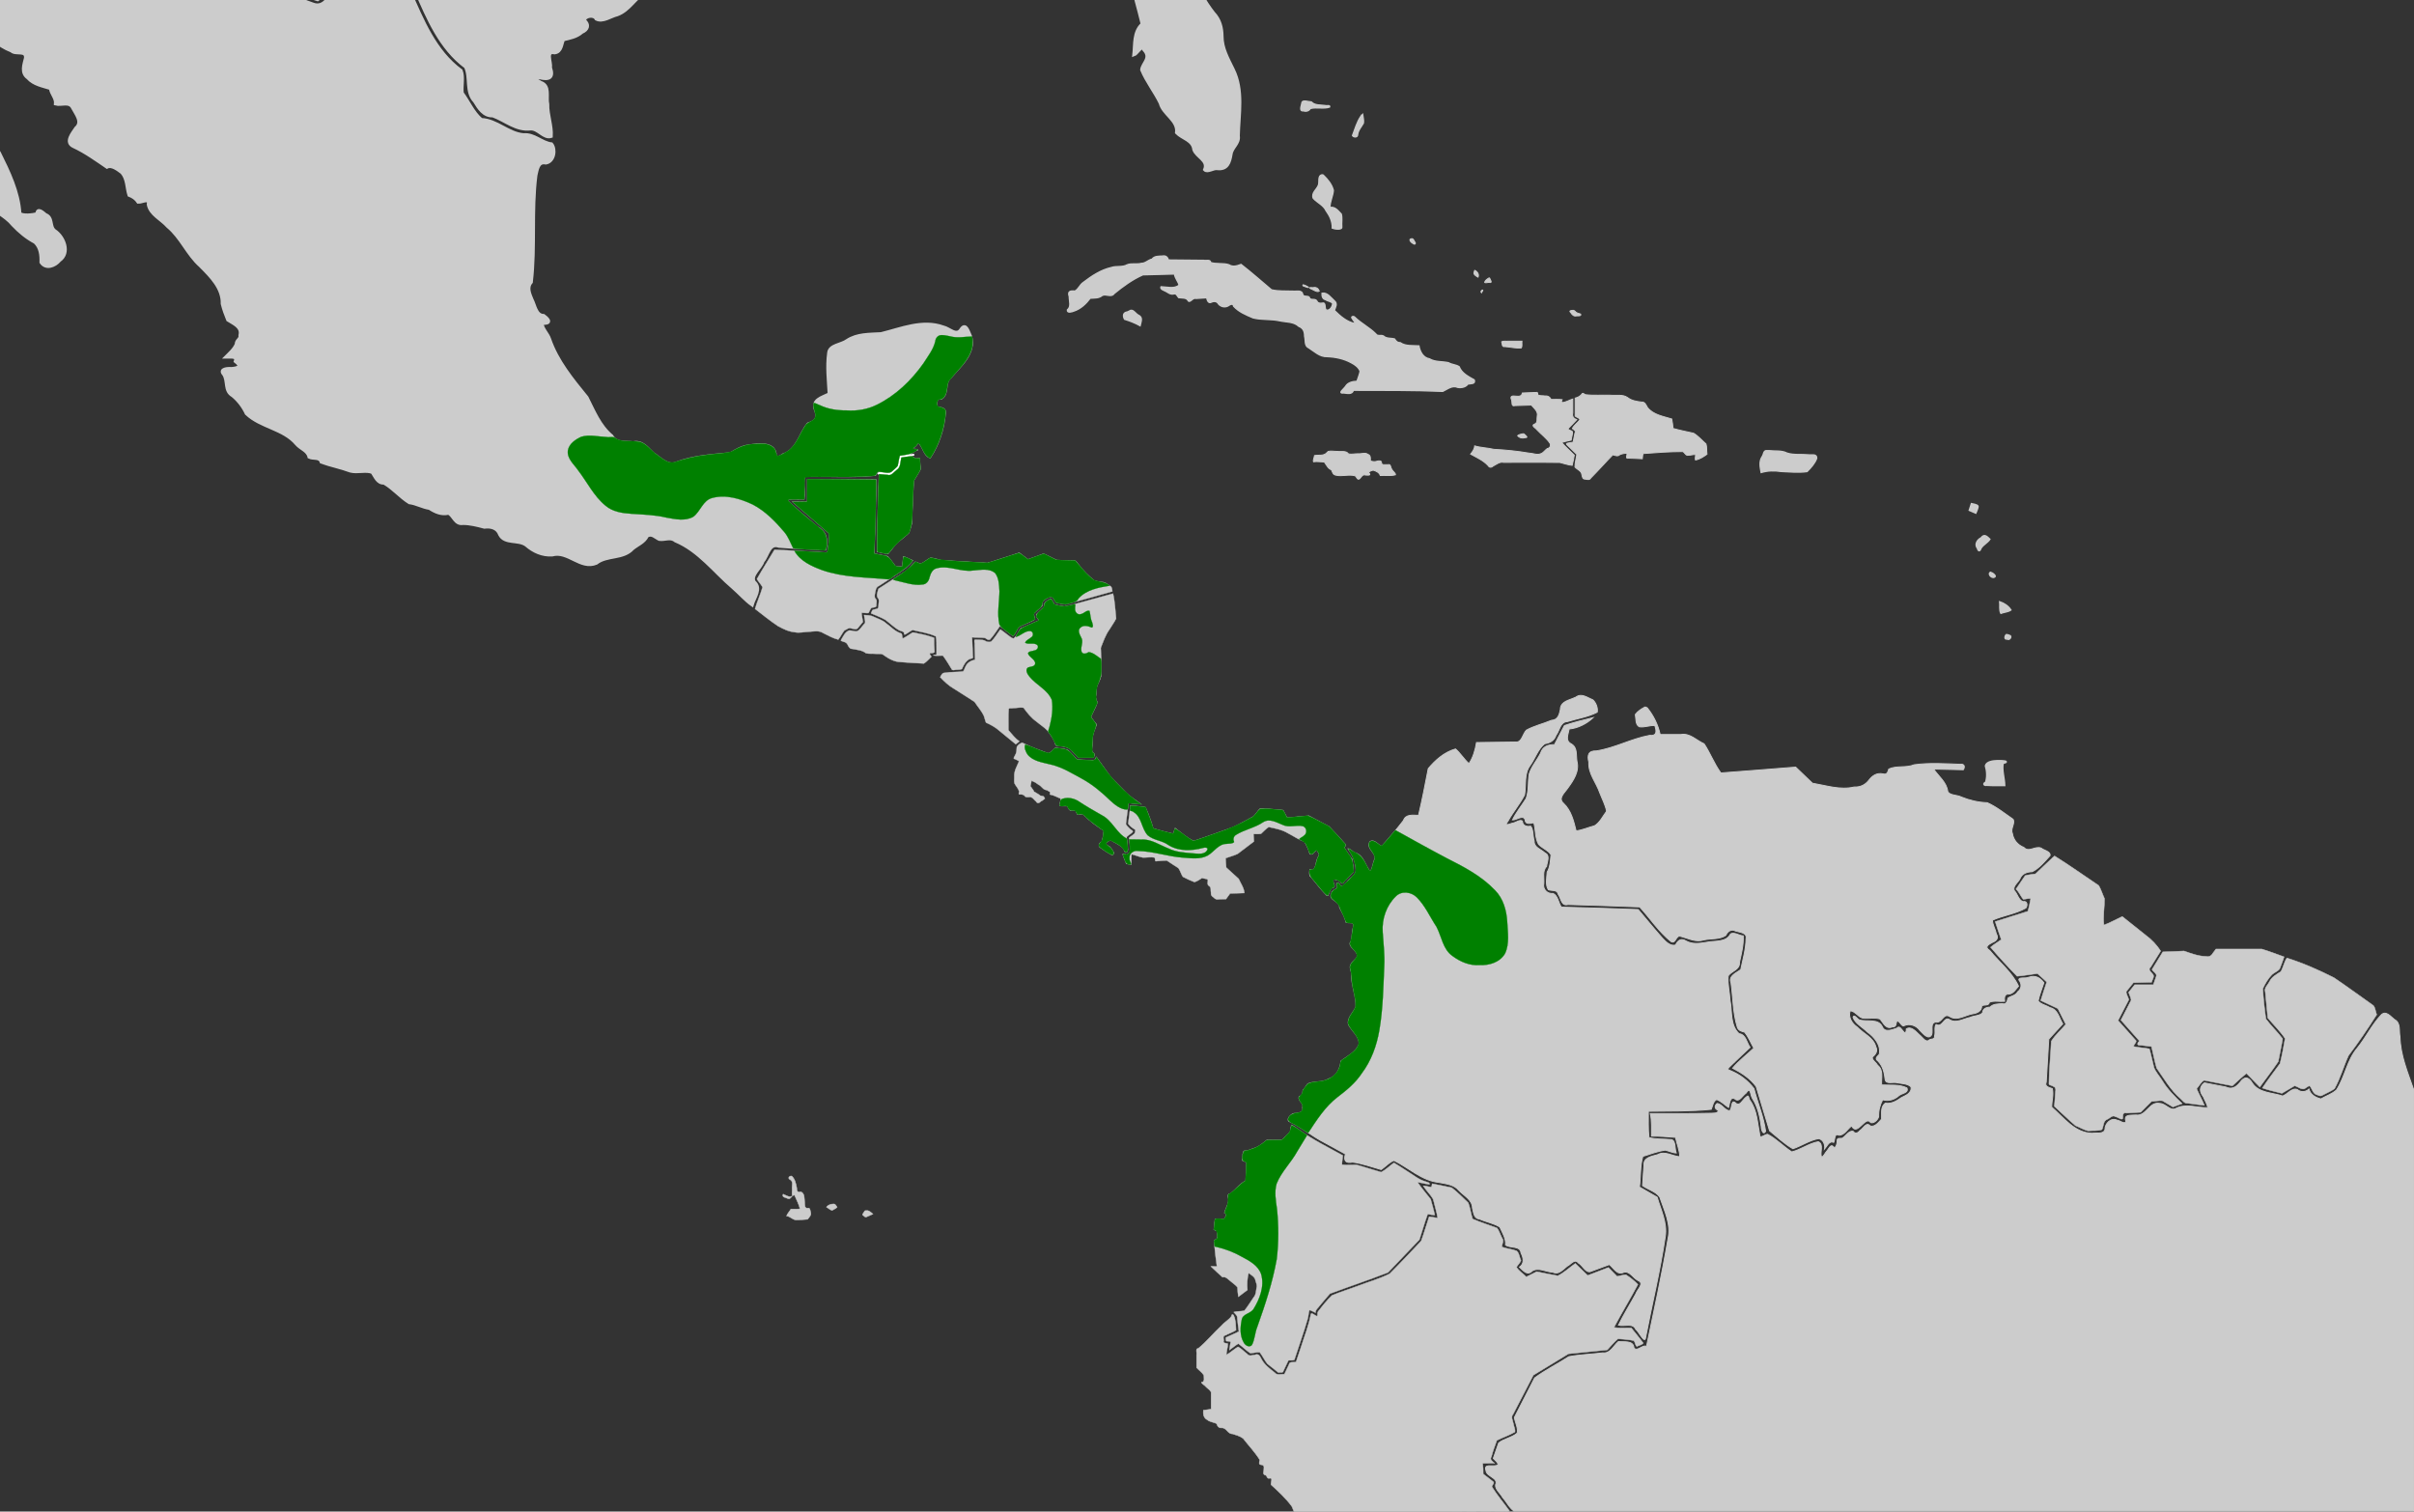
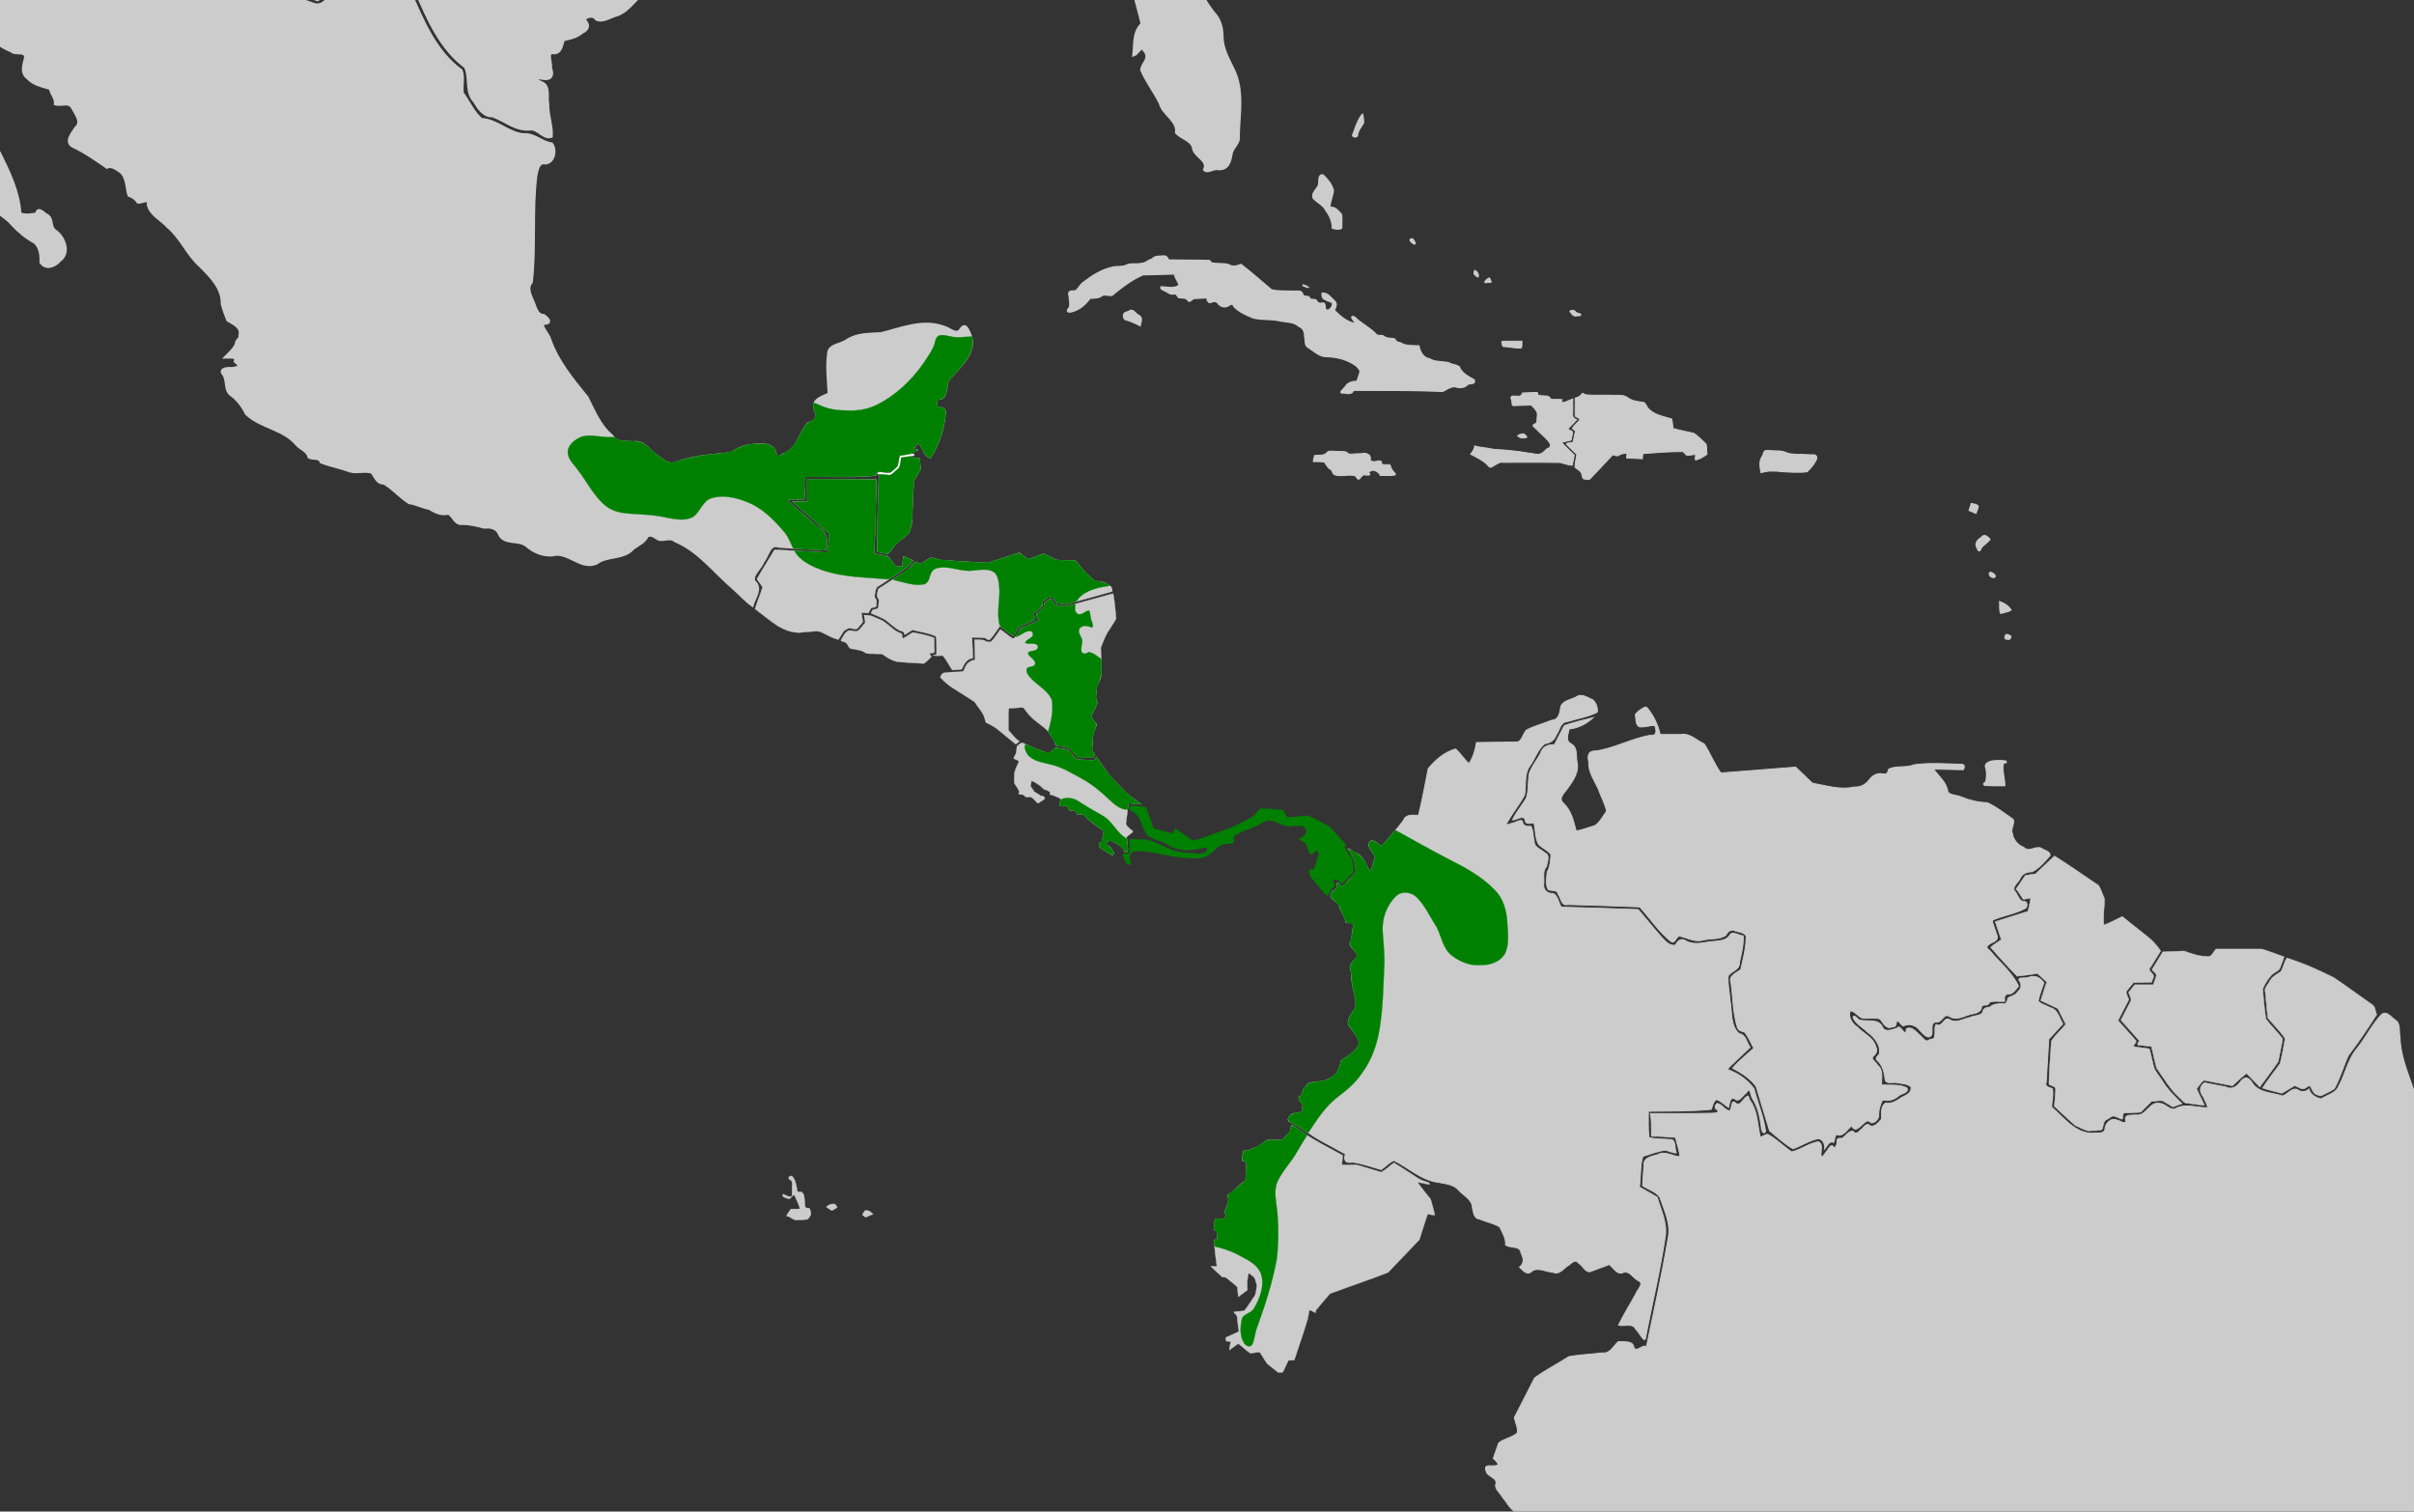
<svg xmlns="http://www.w3.org/2000/svg" xmlns:ns1="http://www.inkscape.org/namespaces/inkscape" xmlns:ns2="http://sodipodi.sourceforge.net/DTD/sodipodi-0.dtd" width="385.763mm" height="241.565mm" viewBox="0 0 385.763 241.565" version="1.1" id="svg8" ns1:version="1.0 (4035a4fb49, 2020-05-01)" ns2:docname="Myiobius sulphureipygius map.svg">
  <rect x="0" y="0" width="385.763" height="241.565" fill="#333333" stroke="none" />
  <defs id="defs2" />
  <ns2:namedview id="base" pagecolor="#ffffff" bordercolor="#666666" borderopacity="1.0" ns1:pageopacity="0.0" ns1:pageshadow="2" ns1:zoom="0.25" ns1:cx="825.34" ns1:cy="938.08987" ns1:document-units="mm" ns1:current-layer="layer2" showgrid="false" ns1:window-width="1254" ns1:window-height="1035" ns1:window-x="780" ns1:window-y="54" ns1:window-maximized="0" showguides="false" ns1:document-rotation="0">
    <ns1:grid type="xygrid" id="grid1410" />
  </ns2:namedview>
  <g ns1:groupmode="layer" id="layer2" ns1:label="Calque 2" style="display:inline">
    <path style="fill:#cccccc;stroke:#cccccc;stroke-width:0.302px;stroke-linecap:butt;stroke-linejoin:miter;stroke-opacity:1" d="m 162.758,118.164 v 0" id="path1416" ns1:connector-curvature="0" />
    <path style="fill:#cccccc;stroke:#cccccc;stroke-width:0.302px;stroke-linecap:butt;stroke-linejoin:miter;stroke-opacity:1" d="m 315.065,80.527 c 0,0 0.93,0.159 0.985,0.372 0.055,0.212 -0.328,1.062 -0.328,1.062 l -0.985,-0.425 z" id="path1478" ns1:connector-curvature="0" />
    <path style="opacity:1;fill:#cccccc;fill-opacity:1;stroke:#cccccc;stroke-width:0.216;stroke-miterlimit:4;stroke-dasharray:none;stroke-opacity:1" d="M -8.103,2.4234982e-5 C -8.81,0.096 -8.994,1.006 -8.909,1.555 c 0.48,0.262 1.258,0.129 1.228,-0.529 0.006,-0.326 0.019,-0.972 -0.423,-1.026 z" id="path1480" ns1:connector-curvature="0" />
    <path style="opacity:1;fill:#cccccc;fill-opacity:1;stroke:#cccccc;stroke-width:0.216;stroke-miterlimit:4;stroke-dasharray:none;stroke-opacity:1" d="m -14.651,-2.053 c -0.082,0.733 0.643,1.279 1.213,1.62 0.159,-0.361 0.094,-0.832 -0.347,-0.958 -0.297,-0.204 -0.54,-0.508 -0.865,-0.662 z" id="path1482" ns1:connector-curvature="0" />
-     <path style="opacity:1;fill:#cccccc;fill-opacity:1;stroke:#cccccc;stroke-width:0.216;stroke-miterlimit:4;stroke-dasharray:none;stroke-opacity:1" d="m 207.975,16.776 c -0.088,0.347 -0.309,1.039 0.338,0.938 0.447,0.142 0.853,-1.69e-4 1.084,-0.379 0.995,-0.249 2.108,0.099 3.075,-0.224 0.167,-0.382 -0.561,-0.125 -0.739,-0.244 -0.744,-0.102 -1.626,0.009 -2.176,-0.568 -0.476,-0.014 -1.447,-0.42 -1.519,0.176 -0.021,0.1 -0.042,0.2 -0.062,0.3 z" id="path1484" ns1:connector-curvature="0" />
+     <path style="opacity:1;fill:#cccccc;fill-opacity:1;stroke:#cccccc;stroke-width:0.216;stroke-miterlimit:4;stroke-dasharray:none;stroke-opacity:1" d="m 207.975,16.776 z" id="path1484" ns1:connector-curvature="0" />
    <path style="opacity:1;fill:#cccccc;fill-opacity:1;stroke:#cccccc;stroke-width:0.216;stroke-miterlimit:4;stroke-dasharray:none;stroke-opacity:1" d="m 217.46,18.593 c -0.623,0.933 -0.929,2.042 -1.325,3.074 0.176,0.283 0.824,0.324 0.813,-0.15 0.082,-0.719 0.602,-1.246 0.926,-1.849 0.076,-0.46 -0.069,-0.92 -0.123,-1.374 -0.097,0.1 -0.194,0.2 -0.291,0.3 z" id="path1486" ns1:connector-curvature="0" />
    <path style="opacity:1;fill:#cccccc;fill-opacity:1;stroke:#cccccc;stroke-width:0.216;stroke-miterlimit:4;stroke-dasharray:none;stroke-opacity:1" d="m 211.254,27.939 c -0.728,0.165 -0.362,1.133 -0.566,1.649 -0.251,0.71 -1.167,1.23 -0.825,2.094 0.625,0.702 1.626,1.081 2.042,1.982 0.601,0.827 1.042,1.765 1,2.798 0.248,0.115 1.611,0.363 1.509,-0.211 -0.052,-0.67 0.099,-1.419 -0.079,-2.041 -0.495,-0.489 -0.982,-1.236 -1.809,-1.038 -0.018,-0.956 0.484,-1.823 0.541,-2.755 -0.228,-0.941 -0.911,-1.765 -1.608,-2.431 -0.062,-0.034 -0.133,-0.054 -0.205,-0.047 z" id="path1488" ns1:connector-curvature="0" />
    <path style="opacity:1;fill:#cccccc;fill-opacity:1;stroke:#cccccc;stroke-width:0.216;stroke-miterlimit:4;stroke-dasharray:none;stroke-opacity:1" d="m 185.755,40.926 c -0.57,0.032 -1.305,-0.02 -1.646,0.495 -0.615,0.113 -1.045,0.681 -1.719,0.675 -0.744,0.202 -1.589,-0.057 -2.29,0.24 -0.717,0.417 -1.689,0.147 -2.482,0.418 -1.684,0.377 -3.148,1.353 -4.49,2.378 -0.565,0.362 -0.771,1.11 -1.367,1.399 -0.759,-0.094 -1.168,0.051 -0.887,0.866 -0.017,0.714 0.363,1.607 -0.303,2.142 -0.045,0.539 0.731,0.294 1.032,0.171 1.095,-0.354 1.95,-1.18 2.609,-2.054 0.662,-0.05 1.382,0.032 1.926,-0.442 0.626,-0.313 1.436,0.373 1.9,-0.299 1.407,-1.154 2.924,-2.26 4.591,-2.998 1.684,-0.044 3.368,-0.087 5.052,-0.131 0.09,0.659 0.589,1.184 0.756,1.794 -0.857,0.651 -1.939,0.276 -2.906,0.25 -0.189,0.389 0.531,0.592 0.796,0.739 0.393,0.213 0.714,0.513 1.213,0.406 0.494,-0.143 0.57,0.349 0.819,0.589 0.546,0.091 1.25,-0.077 1.545,0.534 0.312,0.3 0.698,-0.593 1.234,-0.409 0.564,-0.049 1.129,-0.071 1.694,-0.108 0.089,0.387 0.249,0.991 0.8,0.687 0.428,-0.187 0.884,-0.098 1.1,0.325 0.438,0.498 1.188,0.601 1.718,0.164 0.28,-0.166 0.63,-0.265 0.681,0.165 0.805,0.909 2.009,1.408 3.122,1.877 1.369,0.348 2.818,0.154 4.204,0.456 1.058,0.242 2.276,0.11 3.105,0.899 0.728,0.279 0.929,0.868 0.919,1.581 0.186,0.632 -0.073,1.55 0.683,1.866 0.903,0.571 1.737,1.43 2.899,1.387 1.369,0.056 2.719,0.339 3.918,1.005 0.571,0.295 1.178,0.742 1.378,1.351 -0.114,0.545 -0.329,1.064 -0.504,1.592 -0.695,0.044 -1.443,0.175 -1.825,0.814 -0.258,0.415 -1.365,1.168 -0.267,1.053 0.542,0.055 1.315,0.271 1.516,-0.434 4.758,0.02 9.519,-0.031 14.274,0.176 0.746,-0.354 1.504,-1.018 2.385,-0.643 0.603,0.106 1.276,-0.025 1.639,-0.528 0.418,-0.087 1.252,0.036 1.014,-0.654 -0.94,-0.535 -2.004,-1.054 -2.413,-2.107 -0.496,-0.341 -1.182,-0.32 -1.704,-0.64 -1.011,-0.233 -2.129,-0.072 -3.039,-0.618 -1.031,-0.176 -1.531,-1.166 -1.687,-2.076 -1.014,-0.068 -2.122,0.091 -2.995,-0.514 -0.429,0.023 -0.698,-0.254 -0.896,-0.588 -0.585,-0.169 -1.288,-0.009 -1.781,-0.477 -0.4,-0.217 -0.936,0.127 -1.232,-0.347 -1.012,-1.011 -2.328,-1.661 -3.352,-2.657 -0.186,-0.229 -0.693,-0.086 -0.379,0.218 0.078,0.238 0.525,0.601 0.416,0.797 -1.332,-0.254 -2.387,-1.207 -3.302,-2.106 0.176,-0.479 0.554,-1.075 0.032,-1.504 -0.555,-0.491 -1.14,-1.395 -1.99,-1.237 -0.018,0.429 0.051,0.91 0.566,1.025 0.314,0.248 0.978,0.277 1.132,0.615 -0.012,0.494 -0.479,1.259 -1.057,1.034 -0.313,-0.366 0.06,-1.294 -0.683,-1.078 -0.363,0.065 -0.691,-0.048 -0.814,-0.388 -0.265,-0.39 -0.968,-0.032 -1.142,-0.427 -0.07,-0.502 -0.934,-0.058 -1.082,-0.579 -0.15,-0.795 -1.004,-0.451 -1.6,-0.527 -1.13,-0.045 -2.327,0.043 -3.406,-0.219 -1.616,-1.355 -3.188,-2.762 -4.858,-4.055 -0.633,0.242 -1.326,0.459 -1.944,0.05 -0.944,-0.311 -2.025,-0.048 -2.937,-0.365 0.047,-0.519 -0.769,-0.247 -1.087,-0.339 -1.875,-0.029 -3.749,-0.035 -5.624,-0.054 -0.167,-0.468 -0.435,-0.738 -0.98,-0.631 z" id="path1490" ns1:connector-curvature="0" />
    <path style="opacity:1;fill:#cccccc;fill-opacity:1;stroke:#cccccc;stroke-width:0.216;stroke-miterlimit:4;stroke-dasharray:none;stroke-opacity:1" d="m 180.179,49.844 c -0.715,0.101 -0.758,0.631 -0.474,1.173 0.839,0.268 1.703,0.592 2.486,1.032 0.141,-0.641 0.499,-1.352 -0.305,-1.694 -0.458,-0.246 -0.867,-1.082 -1.424,-0.641 -0.095,0.043 -0.189,0.087 -0.284,0.13 z" id="path1492" ns1:connector-curvature="0" />
    <path style="opacity:1;fill:#cccccc;fill-opacity:1;stroke:#cccccc;stroke-width:0.216;stroke-miterlimit:4;stroke-dasharray:none;stroke-opacity:1" d="m 225.608,38.174 c -0.62,0.023 -0.037,0.631 0.232,0.735 0.362,0.248 0.391,-0.092 0.172,-0.322 -0.099,-0.148 -0.173,-0.43 -0.403,-0.413 z" id="path1494" ns1:connector-curvature="0" />
-     <path style="opacity:1;fill:#cccccc;fill-opacity:1;stroke:#cccccc;stroke-width:0.153;stroke-miterlimit:4;stroke-dasharray:none;stroke-opacity:1" d="m 209.794,46.301 c 0.297,0.142 0.762,0.437 1.04,0.208 -0.187,-0.431 -0.51,-0.657 -0.999,-0.541 -0.725,-0.064 -0.723,0.048 -0.071,0.317 z" id="path1496" ns1:connector-curvature="0" />
    <path style="opacity:1;fill:#cccccc;fill-opacity:1;stroke:#cccccc;stroke-width:0.153;stroke-miterlimit:4;stroke-dasharray:none;stroke-opacity:1" d="m 208.217,45.51 c -0.156,0.242 0.395,0.285 0.544,0.372 0.101,0.061 0.604,0.15 0.257,-0.037 -0.247,-0.139 -0.511,-0.308 -0.801,-0.335 z" id="path1498" ns1:connector-curvature="0" />
    <path style="opacity:1;fill:#cccccc;fill-opacity:1;stroke:#cccccc;stroke-width:0.153;stroke-miterlimit:4;stroke-dasharray:none;stroke-opacity:1" d="m 235.573,43.469 c -0.198,0.395 0.369,0.685 0.629,0.83 0.182,-0.445 -0.088,-0.859 -0.488,-1.073 -0.099,-0.143 -0.091,0.204 -0.141,0.242 z" id="path1500" ns1:connector-curvature="0" />
    <path style="opacity:1;fill:#cccccc;fill-opacity:1;stroke:#cccccc;stroke-width:0.153;stroke-miterlimit:4;stroke-dasharray:none;stroke-opacity:1" d="m 237.985,44.393 c -0.28,0.171 -0.707,0.418 -0.726,0.768 0.217,0.086 0.543,-0.076 0.801,-0.019 0.492,0.113 0.052,-0.511 -0.033,-0.734 -0.009,-0.012 -0.025,-0.022 -0.042,-0.015 z" id="path1502" ns1:connector-curvature="0" />
-     <path style="opacity:1;fill:#cccccc;fill-opacity:1;stroke:#cccccc;stroke-width:0.153;stroke-miterlimit:4;stroke-dasharray:none;stroke-opacity:1" d="m 236.931,46.347 c -0.203,0.029 -0.377,0.278 -0.192,0.431 0.009,-0.091 0.32,-0.356 0.192,-0.431 z" id="path1504" ns1:connector-curvature="0" />
    <path style="opacity:1;fill:#cccccc;fill-opacity:1;stroke:#cccccc;stroke-width:0.153;stroke-miterlimit:4;stroke-dasharray:none;stroke-opacity:1" d="m 241.071,54.527 c -0.345,0.051 -0.801,-0.088 -1.093,0.099 0.112,0.29 -0.008,0.878 0.502,0.765 0.871,0.053 1.757,0.308 2.624,0.209 0.19,-0.306 0.056,-0.73 0.101,-1.074 -0.712,1.94e-4 -1.423,-5.93e-4 -2.135,5.95e-4 z" id="path1506" ns1:connector-curvature="0" />
    <path style="opacity:1;fill:#cccccc;fill-opacity:1;stroke:#cccccc;stroke-width:0.153;stroke-miterlimit:4;stroke-dasharray:none;stroke-opacity:1" d="m 251.331,49.597 c -0.195,0.017 -0.681,0.055 -0.342,0.32 0.233,0.359 0.492,0.691 0.98,0.555 0.196,-0.002 0.805,0.057 0.613,-0.283 -0.306,-0.112 -0.669,-0.141 -0.879,-0.44 -0.098,-0.096 -0.226,-0.176 -0.371,-0.152 z" id="path1508" ns1:connector-curvature="0" />
    <path style="opacity:1;fill:#cccccc;fill-opacity:1;stroke:#cccccc;stroke-width:0.153;stroke-miterlimit:4;stroke-dasharray:none;stroke-opacity:1" d="m 211.992,72.386 c -0.483,0.518 -1.295,0.29 -1.928,0.42 -0.026,0.312 -0.263,0.707 -0.159,0.989 0.566,-0.089 1.154,0.033 1.726,0.044 0.335,0.439 0.581,1.062 1.141,1.244 0.155,0.339 0.229,0.777 0.688,0.855 1.008,0.249 2.091,-0.18 3.093,0.105 0.249,0.147 0.381,0.801 0.756,0.432 0.271,-0.282 0.428,-0.709 0.912,-0.553 0.506,0.025 0.972,0.073 0.476,-0.42 0.134,-0.169 0.613,-0.412 0.861,-0.326 0.428,0.147 0.868,0.369 1.015,0.82 0.803,-0.045 1.657,0.1 2.43,-0.117 0.012,-0.318 -0.439,-0.533 -0.551,-0.834 -0.277,-0.287 -0.133,-0.952 -0.697,-0.775 -0.295,-0.059 -0.911,0.153 -0.985,-0.258 0.072,-0.461 -0.516,-0.395 -0.8,-0.281 -0.326,0.106 -0.666,0.032 -0.981,-0.068 0.006,-0.385 0.093,-0.895 -0.39,-1.051 -0.437,-0.346 -1.056,-0.042 -1.574,-0.096 -0.501,-0.015 -1.073,0.14 -1.531,0.025 -0.383,-0.569 -1.182,-0.304 -1.761,-0.403 -0.486,0.021 -1.033,-0.112 -1.482,0.002 -0.086,0.081 -0.173,0.163 -0.259,0.244 z" id="path1510" ns1:connector-curvature="0" />
    <path style="opacity:1;fill:#cccccc;fill-opacity:1;stroke:#cccccc;stroke-width:0.153;stroke-miterlimit:4;stroke-dasharray:none;stroke-opacity:1" d="m 243.393,69.316 c -0.285,0.065 -0.67,0.12 -0.875,0.308 0.308,0.397 0.812,0.44 1.27,0.306 0.519,0.041 -0.059,-0.422 -0.241,-0.57 -0.046,-0.026 -0.099,-0.05 -0.154,-0.045 z" id="path1512" ns1:connector-curvature="0" />
    <path style="opacity:1;fill:#cccccc;fill-opacity:1;stroke:#cccccc;stroke-width:0.153;stroke-miterlimit:4;stroke-dasharray:none;stroke-opacity:1" d="m 245.1,62.731 c -0.611,0.012 -1.22,0.049 -1.83,0.075 -0.089,0.56 -0.547,0.55 -1.03,0.504 -0.551,-0.07 -0.984,-0.041 -0.689,0.594 0.135,0.355 -0.082,1.121 0.532,0.916 0.877,-0.029 1.754,-0.058 2.631,-0.086 0.43,0.514 1.123,1.015 0.938,1.769 -0.091,0.444 0.131,1.052 -0.401,1.266 -0.685,0.26 0.164,0.618 0.38,0.935 0.689,0.74 1.559,1.351 2.1,2.206 0.113,0.343 -0.069,0.737 -0.466,0.77 -0.364,0.25 -0.588,0.675 -1.04,0.829 -0.594,0.268 -1.265,-0.08 -1.883,-0.095 -1.862,-0.317 -3.745,-0.506 -5.631,-0.604 -1,-0.242 -2.087,-0.255 -3.051,-0.545 -0.042,0.507 -0.341,0.923 -0.654,1.31 0.972,0.544 2.024,0.997 2.789,1.826 0.231,0.382 0.533,0.332 0.839,0.067 0.527,-0.27 1.007,-0.705 1.644,-0.573 2.999,0.013 6.006,-0.026 9,0.02 0.65,0.15 1.306,0.397 1.961,0.465 0.149,-0.537 0.224,-1.09 0.335,-1.635 -0.67,-0.671 -1.397,-1.313 -2.019,-2.014 0.491,-0.178 1.014,-0.258 1.521,-0.386 0.031,-0.452 0.278,-0.928 0.199,-1.368 -0.179,-0.204 -0.644,-0.199 -0.704,-0.472 0.491,-0.449 0.926,-0.955 1.388,-1.433 -0.506,-0.195 -0.759,-0.525 -0.628,-1.061 0,-0.747 0,-1.493 0,-2.24 -0.556,0.164 -1.086,0.529 -1.666,0.561 -0.262,-0.119 -0.074,-0.33 -0.027,-0.461 -0.589,-0.076 -1.193,-0.016 -1.787,-0.036 -0.156,-0.389 -0.515,-0.599 -0.944,-0.552 -0.375,-0.085 -0.888,0.045 -1.186,-0.216 0.067,-0.202 -0.008,-0.425 -0.28,-0.338 -0.113,-0.002 -0.226,-5.95e-4 -0.338,5.95e-4 z" id="path1514" ns1:connector-curvature="0" />
    <path style="opacity:1;fill:#cccccc;fill-opacity:1;stroke:#cccccc;stroke-width:0.153;stroke-miterlimit:4;stroke-dasharray:none;stroke-opacity:1" d="m 252.67,63.111 c -0.25,0.269 -0.6,0.418 -0.953,0.513 0,0.961 0,1.921 0,2.882 0.222,0.179 0.67,0.273 0.756,0.546 -0.34,0.52 -0.956,0.884 -1.206,1.44 0.26,0.193 0.633,0.349 0.411,0.725 -0.094,0.475 -0.189,0.95 -0.283,1.426 -0.272,0.159 -1.353,0.095 -1.002,0.426 0.53,0.515 1.059,1.031 1.589,1.546 -0.087,0.671 -0.31,1.354 -0.299,2.023 0.366,0.421 1.057,0.603 1.105,1.242 0.069,0.298 0.119,0.729 0.546,0.689 0.316,0.059 0.69,0.181 0.873,-0.174 1.206,-1.212 2.331,-2.498 3.528,-3.718 0.37,0.108 0.807,0.323 1.117,-0.02 0.346,-0.147 0.779,-0.229 1.132,-0.227 0.096,0.299 -0.312,0.929 0.244,0.789 0.742,0.012 1.482,0.061 2.223,0.097 0.056,-0.267 0,-0.607 0.152,-0.834 2.096,-0.16 4.2,-0.312 6.303,-0.317 0.33,0.129 0.461,0.714 0.924,0.589 0.352,0.019 0.926,-0.206 1.134,-0.076 0.008,0.262 -0.119,0.62 -0.019,0.839 0.686,-0.133 1.283,-0.525 1.836,-0.925 -0.07,-0.539 2.2e-4,-1.14 -0.155,-1.641 -0.658,-0.572 -1.233,-1.267 -1.99,-1.714 -1.096,-0.238 -2.196,-0.463 -3.277,-0.765 -0.054,-0.507 -0.097,-1.016 -0.209,-1.515 -1.358,-0.419 -2.954,-0.652 -3.873,-1.826 -0.234,-0.376 -0.397,-0.944 -0.973,-0.877 -0.787,-0.097 -1.594,-0.226 -2.228,-0.729 -0.774,-0.539 -1.775,-0.276 -2.659,-0.362 -1.359,-0.048 -2.734,0.079 -4.082,-0.086 -0.322,-0.182 -0.396,-0.38 -0.662,0.032 z" id="path1516" ns1:connector-curvature="0" />
    <path style="opacity:1;fill:#cccccc;fill-opacity:1;stroke:#cccccc;stroke-width:0.216;stroke-miterlimit:4;stroke-dasharray:none;stroke-opacity:1" d="m 282.213,72.02 c -0.415,0.05 -0.389,0.703 -0.624,0.972 -0.515,0.767 -0.305,1.7 -0.152,2.519 1.029,-0.301 2.096,-0.342 3.155,-0.167 1.388,0.061 2.814,0.216 4.186,0.017 0.61,-0.613 1.243,-1.314 1.534,-2.121 0.022,-0.779 -0.851,-0.468 -1.375,-0.553 -1.116,-0.106 -2.305,0.073 -3.374,-0.276 -0.849,-0.447 -1.911,-0.275 -2.851,-0.387 -0.166,-0.005 -0.333,-0.008 -0.499,-0.004 z" id="path1518" ns1:connector-curvature="0" />
    <path style="opacity:1;fill:#cccccc;fill-opacity:1;stroke:#cccccc;stroke-width:0.306;stroke-miterlimit:4;stroke-dasharray:none;stroke-opacity:1" d="m 319.128,121.603 c -0.598,0.015 -1.653,0.138 -1.813,0.776 0.243,0.838 0.304,1.863 0.013,2.691 -0.428,0.125 -0.297,0.483 0.143,0.392 0.948,0.071 1.899,0.03 2.848,0.041 -0.034,-1.176 -0.477,-2.422 -0.235,-3.569 0.177,0.016 0.788,-0.171 0.319,-0.27 -0.421,-0.072 -0.851,-0.066 -1.276,-0.061 z" id="path1520" ns1:connector-curvature="0" />
    <path style="opacity:1;fill:#cccccc;fill-opacity:1;stroke:#cccccc;stroke-width:0.216;stroke-miterlimit:4;stroke-dasharray:none;stroke-opacity:1" d="m 316.549,85.969 c -0.612,0.311 -1.033,1.051 -0.558,1.653 0.152,0.54 0.408,0.528 0.576,0.011 0.356,-0.586 1.073,-0.899 1.428,-1.454 -0.458,-0.444 -0.896,-0.921 -1.406,-0.238 z" id="path1522" ns1:connector-curvature="0" />
    <path style="opacity:1;fill:#cccccc;fill-opacity:1;stroke:#cccccc;stroke-width:0.216;stroke-miterlimit:4;stroke-dasharray:none;stroke-opacity:1" d="m 318.071,91.453 c -0.53,0.331 0.375,1.188 0.773,0.669 0.013,-0.298 -0.504,-0.59 -0.773,-0.669 z" id="path1524" ns1:connector-curvature="0" />
    <path style="opacity:1;fill:#cccccc;fill-opacity:1;stroke:#cccccc;stroke-width:0.216;stroke-miterlimit:4;stroke-dasharray:none;stroke-opacity:1" d="m 319.558,96.168 c 0.059,0.597 -0.095,1.325 0.183,1.854 0.515,-0.197 1.176,-0.219 1.61,-0.532 -0.381,-0.622 -1.092,-1.096 -1.793,-1.322 z" id="path1526" ns1:connector-curvature="0" />
    <path style="opacity:1;fill:#cccccc;fill-opacity:1;stroke:#cccccc;stroke-width:0.216;stroke-miterlimit:4;stroke-dasharray:none;stroke-opacity:1" d="m 320.622,101.407 c -0.246,0.197 -0.391,0.827 0.146,0.733 0.394,0.27 0.874,-0.548 0.3,-0.611 -0.141,-0.057 -0.29,-0.124 -0.446,-0.122 z" id="path1528" ns1:connector-curvature="0" />
    <path style="opacity:1;fill:#cccccc;fill-opacity:1;stroke:#cccccc;stroke-width:0.542;stroke-miterlimit:4;stroke-dasharray:none;stroke-opacity:1" d="m -39.512,-28.918 c 0.573,1.004 0.274,2.42 1.059,3.267 4.586,-0.036 9.174,-0.785 13.759,-1.11 0.496,0.188 2.226,-0.677 1.936,0.253 -0.213,0.594 -0.629,1.606 0.414,1.646 7.519,2.777 15.051,5.532 22.65,8.095 5.836,-0.007 11.671,-0.043 17.507,-0.066 0.33,-0.976 -0.718,-3.118 0.65,-3.214 3.624,-0.304 7.273,-0.136 10.907,-0.184 2.54,2.39 4.713,5.2 7.557,7.258 1.087,0.583 2.639,0.586 2.807,2.059 1.1,2.492 2.2,4.985 3.3,7.477 2.571,1.108 5.047,2.566 7.725,3.363 1.743,-1.206 2.019,-3.587 2.883,-5.373 0.736,-0.054 1.721,-0.046 1.952,-0.899 1.122,-0.121 2.186,0.814 3.381,0.474 1.339,-0.244 2.595,-0.255 3.478,0.908 1.289,1.198 3.008,2.083 4.022,3.481 1.925,4.419 3.905,9.164 7.949,12.171 0.816,1.755 -0.018,3.966 1.449,5.521 0.648,1.064 1.429,2.345 2.882,2.279 2.01,0.737 3.746,2.376 6.047,2.088 1.229,-0.055 2.103,1.58 3.268,1.202 0.114,-1.683 -0.607,-3.391 -0.563,-5.112 -0.269,-1.219 0.427,-2.964 -1.119,-3.474 -0.61,-0.311 -1.526,-1.052 -0.151,-0.791 1.506,0.366 2.244,0.027 1.708,-1.576 0.147,-0.89 -0.827,-2.737 0.698,-2.41 1.1,-0.155 1.042,-1.38 1.387,-2.092 1.031,-0.245 2.121,-0.435 2.958,-1.189 0.962,-0.403 1.2,-1.198 0.37,-1.884 0.106,-0.719 1.558,-0.991 1.935,-0.227 1.048,0.528 2.289,-0.444 3.333,-0.688 1.972,-0.712 2.857,-2.73 4.664,-3.706 1.972,-1.402 3.965,-3.09 6.556,-3.071 2.026,-0.106 4.173,-1.079 6.04,0.063 1.735,0.814 3.805,1.428 5.643,0.749 -0.72,-0.666 -0.826,-2.239 0.241,-2.571 1.758,-0.475 2.407,1.437 3.625,2.198 1.339,0.712 1.864,2.374 3.45,2.68 0.776,0.316 0.772,1.599 1.606,0.495 1.067,-0.623 2.85,-1.664 3.735,-0.239 0.539,0.506 0.24,-1.139 -0.197,-1.441 -0.38,-0.228 -0.811,-0.957 0.008,-0.702 0.985,0.083 2.109,0.626 3.023,0.467 -0.65,-1.088 -0.582,-1.622 0.837,-1.786 0.914,0.055 0.941,-1.655 0.57,-1.596 -0.595,0.455 -1.853,1.198 -2.435,0.467 0.222,-0.847 -0.548,-1.415 -1.345,-1.003 -0.753,0.42 -1.939,-0.29 -1.873,-0.955 0.554,-1.341 1.346,-1.701 2.653,-1.074 3.843,0.61 7.561,-1.025 11.406,-0.714 0.379,-0.464 0.56,-1.687 1.17,-1.772 0.738,0.811 0.834,2.586 2.319,2.045 1.101,-0.024 2.49,0.063 2.992,-1.138 0.872,0.92 2.075,1.323 3.317,0.865 0.722,0.081 1.697,-0.628 2.303,-0.254 0.066,1.158 1.833,0.774 2.521,1.422 1.776,0.934 3.619,2.066 4.552,3.842 2.675,-0.55 4.948,-2.278 7.584,-2.882 2.836,1.357 4.283,4.364 6.534,6.395 0.534,0.283 1.436,0.025 1.443,0.922 0.361,1.257 0.652,2.532 0.982,3.797 -1.401,1.271 -1.144,3.235 -1.334,4.912 0.424,-0.13 1.319,-1.765 1.596,-0.811 1.274,1.332 -0.263,2.186 -0.341,3.219 0.781,1.881 2.091,3.512 2.965,5.318 0.439,1.783 2.859,2.731 2.608,4.723 0.885,0.925 2.604,1.174 2.754,2.686 0.42,1.215 2.364,1.717 1.733,3.23 0.401,0.44 1.388,-0.297 1.973,-0.193 1.631,0.191 1.971,-0.956 2.195,-2.27 0.147,-1.123 1.359,-1.722 1.157,-2.937 0.083,-3.539 0.84,-7.28 -0.807,-10.611 -0.823,-1.703 -1.8,-3.372 -1.791,-5.318 -0.015,-1.39 -0.353,-2.665 -1.348,-3.705 -1.463,-1.894 -2.698,-3.976 -3.002,-6.366 -0.42,-2.306 -1.406,-4.5 -1.818,-6.784 0.742,-1.75 0.42,-3.75 1.317,-5.48 0.722,-1.406 0.844,-3.53 2.502,-4.21 0.566,-0.999 0.321,-2.679 1.452,-3.29 0.32,0.128 1.27,1.116 1.262,0.302 -0.447,-0.529 -0.407,-1.404 0.514,-1.155 1.4,0.26 2.478,-0.221 3.277,-1.358 1.096,-1.226 2.403,-2.284 4.108,-2.512 1.319,-0.464 -0.632,-0.369 -1.036,-0.4 -27.655,-0.283 -55.313,-0.135 -82.97,-0.189 -53.093,-0.005 -106.185,-0.002 -159.278,-0.003 0.081,0.147 0.162,0.294 0.244,0.442 z" id="path1739" ns1:connector-curvature="0" />
    <path style="opacity:1;fill:#cccccc;fill-opacity:1;stroke:#cccccc;stroke-width:0.542;stroke-miterlimit:4;stroke-dasharray:none;stroke-opacity:1" d="m -24.22,-25.917 c -4.517,0.564 -9.066,0.876 -13.598,1.317 0.978,0.496 1.367,1.453 1.005,2.462 -0.048,1.324 2.018,1.763 1.669,3.224 -0.275,1.019 0.837,1.359 1.059,2.196 1.084,0.904 1.066,2.321 1.685,3.448 0.932,0.729 1.416,1.761 1.204,2.935 -0.054,1.233 1.819,1.456 1.58,2.804 -0.14,2.644 2.263,4.347 4.433,5.424 2.727,1.762 5.227,4.032 7.014,6.672 -0.934,1.398 -0.247,3.177 -0.801,4.659 -1.311,0.631 -2.951,0.011 -4.378,0.034 -1.3,-0.326 -1.517,-0.144 -0.492,0.802 0.935,0.99 2.725,1.331 2.744,2.934 0.428,0.911 1.778,0.26 2.421,0.994 1.268,0.505 1.992,2.028 3.354,2.22 1.598,-0.055 1.205,-2.263 2.318,-2.775 0.879,0.395 0.759,1.303 0.434,1.995 0.258,0.779 0.609,1.551 0.647,2.372 1.298,0.622 2.607,1.336 3.891,2 2.264,2.37 2.618,6.001 1.481,8.961 -0.31,0.776 -0.724,1.869 0.648,1.542 0.921,-0.157 1.85,0.025 1.882,1.068 0.581,0.341 1.443,0.258 1.835,0.984 1.204,1.425 3.05,2.094 4.237,3.563 1.037,1.1 2.213,2.079 3.544,2.78 0.907,0.849 1.023,2.103 0.983,3.224 0.776,1.143 2.204,0.555 2.922,-0.306 C 11.228,40.404 10.221,37.843 8.711,36.864 7.864,36.17 8.491,34.778 7.269,34.321 6.835,33.961 5.979,33.157 5.919,34.177 5.118,34.406 3.626,34.534 3.151,34.13 2.952,30.703 1.386,27.477 -0.128,24.427 -0.764,23.303 -1.956,22.403 -1.702,20.974 c -0.245,-1.946 -0.831,-4.029 -2.72,-5.057 -1.448,-1.176 -2.552,-2.72 -3.596,-4.238 -0.24,-1.36 -2.037,-1.699 -2.618,-2.677 -0.013,-1.549 0.248,-3.257 -0.866,-4.524 -0.646,-0.581 -1.899,-0.141 -2.735,-0.289 0.772,-0.486 1.45,-1.39 0.504,-2.079 -0.688,-0.645 -2.562,0.121 -2.372,-1.294 0.421,-1.448 -0.729,-2.273 -1.68,-3.179 -1.605,-1.603 -3.21,-3.206 -4.814,-4.809 -0.304,-2.328 0.3,-5.004 -1.404,-6.938 -1.05,-1.283 0.187,-2.908 0.273,-4.325 0.087,-0.649 0.232,-1.593 1.137,-1.072 1.599,0.347 2.928,1.435 4.219,2.221 0.14,-0.359 -0.462,-1.589 0.367,-1.131 1.497,0.635 2.29,2.141 3.553,3.006 0.778,0.202 2.342,-0.35 2.189,0.964 0.499,2.059 0.157,4.634 2.09,6.066 0.726,1.058 0.264,2.502 1.048,3.591 0.643,0.987 0.834,2.751 2.24,2.922 0.458,1.17 0.152,2.901 1.69,3.436 1.419,0.315 0.453,1.99 1.558,2.611 1.7,1.448 3.369,3.14 5.476,3.938 0.653,0.655 2.395,-0.197 2.267,1.153 -0.25,1.051 -0.766,2.364 0.357,3.162 0.93,1.064 2.375,1.286 3.63,1.687 0.091,0.893 0.901,1.524 0.804,2.476 0.877,0.252 2.233,-0.492 2.755,0.678 0.515,0.981 1.6,2.243 0.494,3.19 -0.532,0.822 -1.82,2.281 -0.375,2.936 1.91,0.888 3.613,2.127 5.326,3.291 0.74,-0.406 1.79,0.425 2.398,0.885 0.884,1.018 0.767,2.438 1.138,3.596 0.609,0.229 1.131,0.604 1.462,1.116 0.567,0.048 1.857,-0.762 1.628,0.382 0.282,1.574 2.095,2.362 3.09,3.505 2.145,1.775 3.138,4.457 5.218,6.306 1.676,1.691 3.579,3.546 3.515,6.079 0.215,0.88 0.535,1.751 0.871,2.564 0.913,0.584 2.293,1.101 1.964,2.452 0.104,0.672 -0.613,0.747 -0.599,1.44 -0.349,0.823 -1.051,1.421 -1.674,2.045 0.618,0.022 1.856,-0.268 1.522,0.681 1.018,0.777 0.621,1.075 -0.643,1.191 -0.565,-0.062 -1.989,0.037 -1.22,0.88 0.718,1.059 0.07,2.639 1.409,3.4 0.969,0.798 1.702,1.793 2.214,2.877 2.3,2.199 5.927,2.378 8.011,4.871 0.648,0.76 1.791,1.037 2.008,2.072 0.64,0.334 1.674,-0.075 1.955,0.805 1.502,0.543 3.118,0.848 4.625,1.413 1.131,0.307 2.557,-0.203 3.521,0.232 0.464,0.694 0.847,1.769 1.852,1.688 1.48,0.851 2.599,2.224 4.054,3.139 1.129,0.14 2.09,0.738 3.218,0.904 0.92,0.598 1.917,1.049 3.04,0.779 0.86,0.43 1.052,1.836 2.3,1.636 1.204,-8.42e-4 2.335,0.309 3.437,0.595 1.056,-0.145 2.104,0.142 2.479,1.227 0.821,1.515 2.938,0.715 4.206,1.656 1.136,1 2.577,1.661 4.157,1.551 2.536,-0.701 4.521,2.372 7.037,1.327 1.682,-1.326 4.274,-0.634 5.8,-2.308 0.813,-0.666 1.861,-1.034 2.314,-2.01 0.759,-0.514 1.345,0.238 1.956,0.507 0.891,0.139 1.761,-0.438 2.588,0.244 3.759,1.577 6.22,4.951 9.227,7.509 0.997,0.872 2.003,2.003 3.007,2.72 0.327,-1.159 1.553,-2.592 0.331,-3.642 -0.652,-1.043 1.056,-2.214 1.389,-3.31 0.814,-0.897 0.977,-3.005 2.588,-2.423 2.426,0.19 4.858,0.294 7.288,0.42 0.356,-1.443 0.098,-2.642 -1.322,-3.379 -1.7,-1.529 -3.675,-2.976 -5.158,-4.618 0.988,-0.217 2.019,-0.092 3.025,-0.127 0.156,-1.122 -0.303,-2.842 0.219,-3.61 3.741,-0.097 7.524,0.2 11.24,-0.167 0.203,-0.347 0.191,-0.915 0.874,-0.622 1.555,0.727 1.934,-0.815 2.567,-1.876 0.454,-0.905 1.038,-1.985 2.268,-1.817 0.836,0.083 1.292,-1.82 1.679,-0.552 0.467,0.605 0.731,1.706 1.396,2.029 1.29,-1.984 2.066,-4.37 2.298,-6.709 0.278,-0.916 -0.53,-0.946 -1.181,-0.989 -0.275,-0.605 -0.324,-1.833 0.683,-1.658 1.169,-0.723 0.355,-2.476 1.462,-3.344 1.548,-1.827 4.011,-3.874 3.234,-6.515 -0.28,-0.507 -0.666,-2.216 -1.421,-1.168 -0.763,1.324 -1.877,-0.069 -2.931,-0.292 -3.325,-1.186 -6.71,0.3 -9.921,1.078 -1.849,0.114 -3.782,0.016 -5.399,1.074 -0.919,0.701 -2.838,0.714 -2.939,1.984 -0.304,2.178 -0.036,4.378 0.081,6.56 -1.208,0.604 -2.887,0.956 -2.144,2.605 0.468,1.32 -0.049,1.818 -1.238,2.217 -1.331,1.66 -1.689,4.178 -4.001,4.946 -0.545,0.419 -1.371,0.742 -1.326,-0.292 -0.323,-1.696 -2.723,-1.35 -4.005,-1.165 -1.148,0.1 -2.121,0.671 -3.035,1.247 -2.946,0.306 -5.948,0.447 -8.742,1.529 -1.393,0.567 -2.644,-0.891 -3.755,-1.587 -0.923,-0.86 -1.649,-1.973 -3.112,-1.68 -1.241,-0.155 -2.716,0.175 -3.416,-1.099 -1.954,-1.637 -2.875,-3.996 -3.979,-6.171 -2.34,-2.876 -4.759,-5.804 -5.975,-9.33 -0.267,-0.856 -1.228,-1.704 -1.198,-2.55 1.388,0.071 1.294,-0.442 0.268,-1.196 -1.246,-0.014 -1.412,-1.699 -1.879,-2.557 -0.371,-0.908 -0.864,-1.946 -0.117,-2.801 0.658,-5.658 0.016,-11.412 0.732,-17.07 0.218,-0.867 0.331,-2.289 1.624,-1.997 1.319,-0.225 1.58,-2.168 0.896,-3.001 -1.579,-0.193 -2.771,-1.632 -4.481,-1.461 -2.457,-0.224 -4.258,-2.327 -6.739,-2.435 -1.351,-1.147 -2.031,-2.867 -3.076,-4.262 -0.127,-1.155 0.239,-2.532 -0.166,-3.563 C 69.455,8.2 67.489,3.238 65.461,-1.316 63.893,-2.445 62.464,-3.922 60.815,-4.846 c -1.859,-0.076 -3.776,-0.348 -5.562,0.118 -1.452,-0.275 -1.202,1.793 -1.873,2.65 -0.596,1.314 -1.52,3.495 -3.409,2.746 -2.691,-0.902 -5.173,-2.294 -7.758,-3.437 -1.24,-2.848 -2.48,-5.697 -3.72,-8.545 -3.397,-0.907 -5.346,-4.009 -7.838,-6.176 -0.989,-0.829 -1.691,-2.323 -3.226,-1.889 -2.832,0.026 -5.661,0.169 -8.49,0.277 -0.424,0.914 0.422,3.157 -0.953,3.075 -6.005,0.049 -12.047,0.306 -18.03,0.227 -8.114,-2.944 -16.302,-5.781 -24.359,-8.818 -0.113,-0.365 0.575,-1.122 0.183,-1.299 z" id="path1741" ns1:connector-curvature="0" />
    <path style="opacity:1;fill:#cccccc;fill-opacity:1;stroke:#cccccc;stroke-width:0.054;stroke-miterlimit:4;stroke-dasharray:none;stroke-opacity:1" d="m 144.866,71.981 c -0.538,0.011 -0.698,0.629 -0.954,0.986 -0.544,0.927 -1.047,1.888 -1.625,2.789 -0.605,0.043 -1.234,-0.163 -1.825,-0.146 -0.146,4.185 -0.259,8.372 -0.33,12.559 0.583,0.148 1.195,0.291 1.782,0.357 0.652,-0.719 1.143,-1.581 1.951,-2.16 0.465,-0.413 1.001,-0.781 1.423,-1.221 0.19,-0.692 0.515,-1.362 0.459,-2.093 0.074,-2.071 0.173,-4.142 0.279,-6.211 0.349,-0.622 0.786,-1.224 1.081,-1.858 -0.058,-0.595 -0.091,-1.192 -0.128,-1.789 -0.326,0.074 -0.721,0.191 -0.973,-0.107 -0.195,-0.183 -0.501,-0.331 -0.639,-0.531 0.029,-0.194 0.561,-0.602 0.207,-0.573 -0.236,0.003 -0.472,-0.004 -0.708,-0.003 z" id="path1790" ns1:connector-curvature="0" />
    <path style="opacity:1;fill:#cccccc;fill-opacity:1;stroke:#cccccc;stroke-width:0.054;stroke-miterlimit:4;stroke-dasharray:none;stroke-opacity:1" d="m 128.997,78.367 c 0,0.597 0,1.194 0,1.791 -0.797,0.009 -1.594,0.019 -2.391,0.029 1.967,1.707 3.965,3.39 5.915,5.11 0.038,0.843 -0.089,1.698 -0.232,2.532 0.011,0.41 -0.173,0.576 -0.587,0.453 -2.644,-0.138 -5.287,-0.323 -7.932,-0.424 -0.936,1.56 -1.926,3.098 -2.813,4.68 0.263,0.456 0.644,0.847 0.904,1.299 -0.346,1.174 -0.865,2.297 -1.206,3.471 1.201,0.932 2.382,1.896 3.65,2.742 0.833,0.451 1.703,0.89 2.668,0.981 0.758,0.167 1.534,-0.049 2.301,-0.068 0.759,-0.042 1.606,-0.253 2.279,0.212 0.778,0.386 1.558,0.829 2.402,1.044 0.371,-0.454 0.612,-1.014 0.975,-1.46 0.359,-0.131 0.682,-0.505 1.087,-0.329 0.362,0.043 0.854,0.293 1.106,-0.102 0.263,-0.307 0.515,-0.624 0.774,-0.934 -0.063,-0.483 -0.199,-1 -0.208,-1.467 0.361,-0.008 0.74,0.078 1.089,0.043 0.176,-0.253 0.259,-0.609 0.475,-0.808 0.257,-0.14 0.841,-0.018 0.793,-0.404 -0.019,-0.384 0.198,-0.839 -0.172,-1.114 -0.22,-0.369 -0.016,-0.832 0.043,-1.226 0.065,-0.332 0.174,-0.641 0.525,-0.771 1.433,-0.964 2.929,-1.846 4.311,-2.879 0.402,-0.366 0.817,-0.767 1.134,-1.187 -0.507,-0.22 -1,-0.538 -1.54,-0.649 -0.074,0.543 -0.083,1.094 -0.155,1.638 -0.351,-0.04 -0.764,0.036 -1.077,-0.073 -0.422,-0.525 -0.78,-1.124 -1.259,-1.593 -0.708,-0.165 -1.425,-0.291 -2.138,-0.434 0.156,-3.933 0.238,-7.869 0.325,-11.804 -0.203,-0.092 -0.569,-0.013 -0.827,-0.044 -3.406,-0.026 -6.812,-0.029 -10.218,-0.043 0,0.597 0,1.194 0,1.791 z" id="path1792" ns1:connector-curvature="0" />
    <path style="opacity:1;fill:#cccccc;fill-opacity:1;stroke:#cccccc;stroke-width:0.054;stroke-miterlimit:4;stroke-dasharray:none;stroke-opacity:1" d="m 160.36,89.154 c -0.859,0.264 -1.711,0.582 -2.574,0.813 -2.443,-0.15 -4.889,-0.273 -7.329,-0.44 -0.581,-0.126 -1.16,-0.327 -1.745,-0.399 -0.549,0.281 -1.018,0.72 -1.57,0.976 -0.313,-0.043 -0.59,-0.315 -0.891,-0.321 -0.633,0.57 -1.106,1.314 -1.881,1.72 -1.33,0.866 -2.66,1.732 -3.99,2.599 -0.123,0.514 -0.464,1.175 0.023,1.612 0.118,0.315 -0.015,0.71 -0.008,1.057 -0.015,0.223 -0.022,0.528 -0.329,0.538 -0.266,0.115 -0.676,0.035 -0.736,0.39 -0.041,0.115 -0.249,0.364 2.4e-4,0.375 0.722,0.32 1.484,0.591 2.159,0.99 0.753,0.558 1.416,1.248 2.25,1.692 0.291,0.128 0.83,0.156 0.737,0.596 0.123,0.19 0.386,-0.116 0.529,-0.162 0.285,-0.153 0.548,-0.417 0.846,-0.5 1.235,0.31 2.535,0.463 3.692,1.006 0.17,0.609 0.088,1.271 0.119,1.901 1e-4,0.34 2.2e-4,0.68 3.1e-4,1.02 -0.138,0.052 -0.474,-0.009 -0.52,0.141 0.503,0.082 1.023,0.008 1.532,0.017 0.545,0.726 1.003,1.508 1.474,2.277 0.219,0.112 0.508,-0.043 0.751,-0.012 0.266,-0.039 0.584,0.007 0.819,-0.123 0.26,-0.596 0.581,-1.241 1.183,-1.574 0.275,-0.109 0.717,-0.079 0.558,-0.483 -0.048,-1.005 -0.085,-2.011 -0.122,-3.017 0.695,0.074 1.406,0.025 2.094,0.113 0.199,0.168 0.463,0.358 0.736,0.282 0.632,-0.656 1.088,-1.452 1.619,-2.184 0.704,0.513 1.349,1.12 2.093,1.571 0.308,-0.236 0.443,-0.66 0.664,-0.975 0.143,-0.303 0.312,-0.578 0.675,-0.649 0.724,-0.347 1.515,-0.594 2.189,-1.024 -0.088,-0.295 -0.221,-0.663 -0.172,-0.949 0.435,-0.402 0.87,-0.803 1.305,-1.205 -0.027,-0.315 -0.108,-0.649 0.241,-0.822 0.341,-0.377 0.851,-0.593 1.347,-0.659 0.291,0.281 0.402,0.732 0.678,0.993 0.502,0.077 1.006,0.224 1.506,0.26 2.483,-0.694 4.98,-1.358 7.451,-2.081 -0.063,-0.329 -0.054,-0.753 -0.425,-0.898 -0.383,-0.249 -0.725,-0.592 -1.217,-0.587 -0.424,-0.11 -0.913,-0.089 -1.293,-0.285 -0.907,-0.727 -1.725,-1.551 -2.418,-2.474 -0.236,-0.212 -0.37,-0.624 -0.675,-0.702 -0.962,-0.033 -1.939,-0.004 -2.891,-0.075 -0.685,-0.337 -1.371,-0.674 -2.056,-1.011 -0.837,0.304 -1.674,0.609 -2.511,0.913 -0.465,-0.352 -0.931,-0.704 -1.396,-1.057 -0.84,0.272 -1.68,0.544 -2.519,0.816 z" id="path1812" ns1:connector-curvature="0" />
    <path style="opacity:1;fill:#cccccc;fill-opacity:1;stroke:#cccccc;stroke-width:0.054;stroke-miterlimit:4;stroke-dasharray:none;stroke-opacity:1" d="m 138.178,98.89 c 0.054,0.322 0.191,0.665 -0.138,0.891 -0.348,0.369 -0.6,0.883 -1.081,1.101 -0.423,0.077 -0.851,-0.151 -1.257,-0.129 -0.692,0.25 -0.956,0.971 -1.307,1.538 -0.115,0.19 0.296,0.179 0.391,0.269 0.352,0.065 0.596,0.254 0.716,0.584 0.151,0.263 0.316,0.58 0.68,0.553 0.753,0.164 1.581,0.19 2.2,0.694 0.462,0.135 0.995,0.048 1.485,0.095 0.466,0.064 1.015,-0.118 1.383,0.239 0.786,0.552 1.665,1.06 2.664,1.079 1.241,0.102 2.488,0.175 3.729,0.233 0.46,-0.292 0.805,-0.724 1.205,-1.086 -0.149,-0.257 -0.54,-0.622 0.006,-0.571 0.206,-0.017 0.568,-0.039 0.478,-0.336 -0.059,-0.702 -0.056,-1.408 -0.056,-2.112 -0.796,-0.284 -1.605,-0.525 -2.442,-0.663 -0.334,-0.049 -0.687,-0.207 -1.008,-0.187 -0.523,0.316 -1.025,0.712 -1.574,0.96 -0.112,-0.249 -0.045,-0.605 -0.198,-0.801 -1.002,-0.269 -1.69,-1.084 -2.499,-1.665 -0.565,-0.514 -1.341,-0.703 -2.018,-1.041 -0.452,-0.227 -0.969,-0.201 -1.46,-0.245 0.033,0.2 0.065,0.399 0.098,0.599 z" id="path1814" ns1:connector-curvature="0" />
    <path style="opacity:1;fill:#cccccc;fill-opacity:1;stroke:#cccccc;stroke-width:0.054;stroke-miterlimit:4;stroke-dasharray:none;stroke-opacity:1" d="m 174.143,95.894 c -1.329,0.346 -2.645,0.766 -3.995,1.024 -0.55,-0.05 -1.088,-0.184 -1.628,-0.291 -0.18,-0.307 -0.36,-0.615 -0.541,-0.922 -0.434,0.144 -0.899,0.399 -1.099,0.811 0.127,0.315 -0.019,0.528 -0.285,0.718 -0.338,0.33 -0.677,0.661 -1.015,0.991 0.017,0.364 0.207,0.682 0.497,0.907 -0.995,0.435 -1.99,0.87 -2.985,1.305 -0.356,0.53 -0.59,1.181 -1.102,1.59 -0.402,-0.013 -0.685,-0.401 -1.011,-0.593 -0.373,-0.274 -0.741,-0.601 -1.119,-0.842 -0.501,0.65 -0.892,1.4 -1.504,1.959 -0.324,0.109 -0.745,0.02 -1.012,-0.181 -0.46,-0.188 -1.005,-0.088 -1.497,-0.151 -0.28,0.037 -0.031,0.596 -0.099,0.843 0.023,0.79 0.053,1.58 0.068,2.37 -0.624,0.121 -1.229,0.45 -1.491,1.038 -0.169,0.259 -0.219,0.643 -0.427,0.834 -0.972,0.135 -1.962,0.061 -2.928,0.222 -0.422,2.9e-4 -0.561,0.4 -0.73,0.699 0.661,0.688 1.352,1.357 2.194,1.836 1.094,0.715 2.232,1.382 3.304,2.117 0.494,0.76 1.132,1.443 1.502,2.271 0.124,0.339 0.184,0.713 0.33,1.035 0.78,0.349 1.53,0.763 2.163,1.334 0.866,0.704 1.725,1.415 2.587,2.122 0.184,-0.159 0.436,-0.291 0.575,-0.477 -0.71,-0.455 -1.189,-1.157 -1.744,-1.768 0.023,-1.144 -0.049,-2.295 0.043,-3.435 0.161,-0.125 0.456,-0.027 0.658,-0.086 0.564,-0.011 1.147,-0.158 1.702,-0.069 0.596,0.8 1.205,1.609 2.042,2.19 0.578,0.49 1.24,0.904 1.765,1.443 0.498,0.679 1.049,1.347 1.27,2.169 0.038,0.268 0.279,0.339 0.521,0.324 0.802,0.034 1.706,0.172 2.221,0.84 0.314,0.331 0.626,0.665 0.938,0.997 0.804,0.037 1.61,0.036 2.414,0.03 0.138,-0.279 0.33,-0.565 -0.008,-0.789 -0.369,-0.289 -0.16,-0.748 -0.175,-1.141 0.078,-0.661 0.011,-1.351 0.188,-1.993 0.172,-0.461 0.344,-0.922 0.517,-1.382 -0.3,-0.407 -0.649,-0.796 -0.911,-1.222 0.326,-0.769 0.758,-1.505 1.034,-2.289 -0.097,-0.375 -0.356,-0.711 -0.226,-1.112 0.094,-0.662 -0.004,-1.372 0.364,-1.967 0.214,-0.478 0.491,-0.941 0.445,-1.481 0.151,-1.395 -0.034,-2.803 -0.046,-4.191 0.402,-0.998 0.732,-2.036 1.378,-2.92 0.347,-0.588 0.781,-1.156 1.071,-1.756 -0.152,-1.331 -0.181,-2.683 -0.495,-3.991 -1.24,0.342 -2.48,0.684 -3.72,1.027 z" id="path1816" ns1:connector-curvature="0" />
    <path style="opacity:1;fill:#cccccc;fill-opacity:1;stroke:#cccccc;stroke-width:0.054;stroke-miterlimit:4;stroke-dasharray:none;stroke-opacity:1" d="m 163.294,118.715 c -0.324,0.115 -0.649,0.358 -0.804,0.662 -0.038,0.44 -0.006,0.903 -0.266,1.294 -0.054,0.228 -0.457,0.58 -0.027,0.648 0.197,0.125 0.516,0.188 0.642,0.366 -0.338,0.776 -0.811,1.546 -0.755,2.421 0.031,0.373 -0.08,0.788 0.054,1.134 0.23,0.42 0.599,0.787 0.728,1.249 0.003,0.149 -0.198,0.493 0.096,0.476 0.306,-0.028 0.632,0.01 0.808,0.29 0.229,0.275 0.664,0.076 0.987,0.136 0.315,0.118 0.526,0.479 0.799,0.692 0.226,0.391 0.492,0.279 0.77,0.004 0.028,-0.019 0.056,-0.038 0.084,-0.057 0.028,-0.019 0.111,-0.052 0.138,-0.071 0.028,-0.02 0.408,-0.305 0.436,-0.325 0.028,-0.02 -0.228,-0.352 -0.201,-0.372 0.028,-0.02 -0.519,-0.08 -0.491,-0.1 0.028,-0.02 -1.063,-0.644 -1.035,-0.664 0.028,-0.02 -0.604,-0.859 -0.577,-0.879 0.028,-0.02 0.136,-0.833 0.164,-0.853 0.028,-0.02 0.564,0.313 0.592,0.293 0.028,-0.019 0.708,0.499 0.736,0.479 0.028,-0.019 0.666,0.649 0.694,0.63 0.029,-0.019 0.464,0.172 0.492,0.153 0.029,-0.018 0.372,0.256 0.401,0.238 0.029,-0.018 0.02,0.207 0.05,0.19 0.029,-0.017 -0.075,0.252 -0.045,0.235 0.03,-0.016 0.145,0.051 0.175,0.035 0.601,0.125 0.972,0.397 1.544,0.59 0.011,0.396 -0.134,0.798 -0.15,1.18 0.389,0.076 0.801,0.015 1.199,0.036 0.209,0.207 0.25,0.7 0.586,0.688 0.273,0.069 0.759,-0.174 0.827,0.195 0.107,0.159 0.145,0.582 0.433,0.448 0.312,-0.022 0.681,-0.182 0.87,0.151 0.931,0.958 2.032,1.729 3.149,2.467 -0.093,0.573 -0.156,1.166 -0.316,1.722 -0.178,0.167 -0.514,0.255 -0.455,0.56 -0.112,0.344 0.387,0.47 0.571,0.672 0.491,0.356 1.012,0.674 1.555,0.95 0.122,-0.139 0.405,-0.324 0.186,-0.514 -0.226,-0.372 -0.398,-0.809 -0.836,-0.994 -0.28,-0.184 -0.673,-0.368 -0.176,-0.565 0.27,-0.245 0.542,-0.467 0.858,-0.154 0.64,0.358 1.341,0.692 1.828,1.241 0.008,0.221 0.023,0.489 0.328,0.485 0.362,0.027 0.305,-0.44 0.283,-0.671 -0.012,-0.584 -0.127,-1.169 -0.19,-1.741 0.288,-0.312 0.71,-0.504 0.984,-0.814 0.088,-0.256 -0.341,-0.325 -0.458,-0.499 -0.232,-0.227 -0.523,-0.476 -0.64,-0.762 0.167,-1.096 0.25,-2.207 0.422,-3.299 0.186,-0.134 0.489,0.038 0.711,0.014 0.446,0.042 0.921,0.128 1.352,0.132 -0.936,-0.709 -1.98,-1.297 -2.76,-2.184 -0.748,-0.788 -1.558,-1.528 -2.261,-2.351 -0.732,-1.02 -1.464,-2.039 -2.195,-3.059 -0.135,0.3 -0.205,0.697 -0.634,0.546 -0.813,-0.028 -1.627,-0.033 -2.437,-0.105 -0.483,-0.488 -0.927,-1.032 -1.435,-1.485 -0.435,-0.161 -0.875,-0.335 -1.348,-0.303 -0.307,0.017 -0.699,-0.221 -0.896,0.107 -0.296,0.231 -0.543,0.614 -0.937,0.674 -1.295,-0.459 -2.584,-0.95 -3.825,-1.532 -0.115,-0.067 -0.241,-0.147 -0.381,-0.134 z" id="path1818" ns1:connector-curvature="0" ns2:nodetypes="cccccccccccccsssssssssssssssccccccccccccccccccccccccccccccccccccccc" />
-     <path style="opacity:1;fill:#cccccc;fill-opacity:1;stroke:#cccccc;stroke-width:0.054;stroke-miterlimit:4;stroke-dasharray:none;stroke-opacity:1" d="m 180.655,128.727 c -0.131,0.968 -0.229,1.941 -0.368,2.909 0.29,0.421 0.712,0.726 1.153,0.984 -0.024,0.296 -0.048,0.624 -0.361,0.77 -0.201,0.193 -0.521,0.326 -0.662,0.547 0.13,0.734 0.174,1.477 0.172,2.221 -0.24,0.231 -0.45,0.571 -0.815,0.334 -0.14,-0.072 -0.431,-0.081 -0.324,0.154 0.149,0.472 0.334,0.945 0.54,1.39 0.248,0.047 0.521,0.142 0.758,0.159 0.104,-0.545 -0.022,-1.143 0.096,-1.671 0.605,0.149 1.186,0.422 1.795,0.525 0.606,0.009 1.226,-0.105 1.824,-0.015 0.205,0.128 0.045,0.527 0.223,0.606 0.586,-0.07 1.178,-0.084 1.767,-0.117 0.605,0.426 1.251,0.803 1.861,1.216 0.311,0.422 0.417,0.979 0.713,1.391 0.598,0.32 1.219,0.598 1.853,0.842 0.441,-0.135 0.823,-0.391 1.199,-0.644 0.293,0.099 0.737,0.086 0.937,0.255 0.027,0.352 -0.186,0.792 0.197,1.012 0.386,0.236 0.225,0.713 0.305,1.085 -0.057,0.348 0.135,0.573 0.424,0.749 0.232,0.271 0.519,0.383 0.876,0.29 0.368,-0.022 0.737,-0.034 1.105,-0.03 0.216,-0.297 0.431,-0.595 0.647,-0.892 0.762,-0.026 1.523,-0.051 2.285,-0.077 -0.05,-0.832 -0.585,-1.529 -0.911,-2.275 -0.663,-0.603 -1.327,-1.207 -1.99,-1.81 -0.038,-0.495 -0.088,-0.99 -0.091,-1.487 0.635,-0.239 1.314,-0.398 1.92,-0.688 0.868,-0.66 1.735,-1.321 2.603,-1.981 -0.025,-0.398 -0.05,-0.796 -0.075,-1.194 0.397,-0.026 0.836,0.05 1.206,-0.037 0.408,-0.356 0.767,-0.795 1.229,-1.076 1.071,0.226 2.173,0.431 3.112,1.011 0.867,0.443 1.67,1.009 2.594,1.342 0.352,0.6 0.652,1.23 0.825,1.9 0.165,0.237 0.515,0.113 0.634,-0.108 0.162,-0.161 0.308,-0.348 0.494,-0.48 0.121,0.257 0.366,0.517 0.397,0.779 -0.276,0.49 -0.5,1.008 -0.539,1.57 -0.1,0.297 -0.202,0.66 -0.466,0.853 -0.175,0.029 -0.377,-0.163 -0.525,-0.105 -0.036,0.327 -0.069,0.692 0.004,1.001 0.908,1.019 1.691,2.142 2.656,3.112 0.099,0.126 0.321,0.22 0.338,-0.022 0.206,-0.367 0.238,-0.876 0.589,-1.144 0.209,-0.01 0.499,-0.094 0.37,-0.358 -0.064,-0.33 -0.222,-0.691 -0.237,-1.004 0.489,0.088 1.066,0.128 1.349,0.589 0.222,0.32 0.458,-0.323 0.686,-0.442 0.423,-0.466 0.907,-0.901 1.287,-1.392 -0.048,-0.664 -0.121,-1.344 -0.257,-1.988 -0.408,-0.613 -0.894,-1.197 -1.236,-1.841 0.038,-0.189 0.435,-0.367 0.166,-0.544 -0.849,-0.953 -1.706,-1.911 -2.597,-2.822 -1.084,-0.572 -2.167,-1.145 -3.251,-1.717 -1.154,0.104 -2.309,0.195 -3.462,0.313 -0.215,-0.399 -0.405,-0.822 -0.638,-1.206 -1.198,-0.123 -2.411,-0.21 -3.608,-0.285 -0.473,0.364 -0.724,0.956 -1.18,1.327 -1.08,0.555 -2.125,1.187 -3.228,1.693 -2.091,0.729 -4.167,1.515 -6.272,2.195 -1.1,-0.52 -2.004,-1.359 -2.97,-2.065 -0.158,0.273 -0.141,0.674 -0.346,0.897 -1.055,-0.255 -2.118,-0.517 -3.15,-0.838 -0.311,-1.16 -0.748,-2.293 -1.229,-3.392 -0.798,-0.108 -1.6,-0.203 -2.402,-0.272 z" id="path1820" ns1:connector-curvature="0" />
    <path style="opacity:1;fill:#cccccc;fill-opacity:1;stroke:#cccccc;stroke-width:0.153;stroke-miterlimit:4;stroke-dasharray:none;stroke-opacity:1" d="m 251.159,111.689 c -0.82,0.298 -1.829,0.653 -1.804,1.686 -0.177,0.843 -0.381,1.686 -1.43,1.749 -1.314,0.552 -2.81,0.892 -4.013,1.571 -0.604,0.613 -0.715,2.058 -1.782,1.892 -2.06,0.027 -4.121,0.054 -6.181,0.081 -0.195,1.162 -0.536,2.417 -1.21,3.372 -0.779,-0.697 -1.404,-1.722 -2.145,-2.344 -1.783,0.499 -3.242,1.799 -4.356,3.142 -0.482,2.496 -0.966,4.991 -1.554,7.466 -0.952,-0.002 -2.025,-0.239 -2.419,0.841 -1.086,1.423 -2.264,2.778 -3.445,4.127 -0.599,-0.193 -1.245,-1.217 -1.886,-0.744 -0.749,1.064 1.321,1.895 0.689,2.954 -0.213,0.601 -0.303,1.362 -0.645,1.863 -0.863,-0.991 -1.015,-2.637 -2.476,-3.049 -0.366,-0.12 -0.721,-0.624 -1.039,-0.633 0.726,0.987 1.212,2.11 1.247,3.342 0.085,0.833 -0.999,1.329 -1.447,1.998 -0.314,0.261 -0.832,1.11 -1.181,0.411 -0.152,-0.473 -0.653,-0.289 -0.42,0.16 0.289,0.662 -0.785,0.568 -0.849,1.177 -0.681,1.077 1.382,1.236 1.263,2.272 0.394,0.758 0.851,1.496 1.018,2.344 0.383,0.246 1.288,-0.2 1.229,0.574 -0.239,0.804 -0.211,1.661 -0.402,2.476 -0.63,0.69 0.608,1.281 0.86,1.892 0.598,0.652 -0.612,1.215 -0.848,1.771 -0.46,0.556 0.211,1.251 0.065,1.903 -0.003,1.668 0.74,3.208 0.695,4.886 -0.342,0.941 -1.447,1.794 -1.199,2.851 0.526,1.06 1.897,1.97 1.671,3.253 -0.547,1.256 -1.859,1.822 -2.873,2.625 -0.112,1.167 -0.695,2.426 -1.941,2.83 -1.017,0.648 -2.294,0.322 -3.344,0.788 -0.289,0.324 -0.451,0.737 -0.776,1.025 -0.009,0.454 -0.133,0.86 -0.597,1.023 -0.294,0.634 0.788,0.998 0.532,1.706 0.239,0.984 -0.833,0.897 -1.471,1.012 -0.437,0.137 -1.243,0.994 -0.601,1.266 1.942,0.934 3.623,2.361 5.558,3.342 1.109,0.623 2.233,1.221 3.349,1.833 -0.308,1.058 -0.008,1.521 1.145,1.304 1.568,0.203 3.053,0.767 4.566,1.188 0.683,-0.456 1.285,-1.179 2.047,-1.457 2.397,1.183 4.415,3.21 7.21,3.517 1.141,0.228 2.386,0.32 3.171,1.274 0.817,0.877 2.157,1.489 2.16,2.814 0.192,0.677 0.19,1.672 1.131,1.752 1.048,0.473 2.321,0.686 3.241,1.28 0.413,0.917 1.017,1.864 0.921,2.878 0.792,0.548 2.355,0.054 2.468,1.274 0.398,0.751 0.573,1.687 -0.243,2.26 0.63,0.566 1.218,1.429 2.045,0.603 0.992,-0.627 2.188,0.172 3.275,0.208 1.1,0.514 1.771,-0.714 2.632,-1.18 0.425,-0.318 0.976,-0.961 1.444,-0.31 0.669,0.368 1.125,1.549 1.889,1.403 1.024,-0.379 2.047,-0.759 3.07,-1.14 0.672,0.512 1.238,1.753 2.28,1.254 0.945,-0.317 1.518,0.909 2.294,1.291 1.129,0.471 -0.12,1.426 -0.347,2.151 -0.901,1.662 -1.96,3.328 -2.765,4.989 0.933,0.263 2.265,-0.421 2.751,0.649 0.477,0.372 1.279,2.079 1.541,1.563 1.048,-5.459 2.382,-10.872 3.189,-16.371 0.344,-2.189 -0.705,-4.232 -1.302,-6.282 -0.945,-0.543 -1.89,-1.086 -2.835,-1.629 0.237,-1.622 0.09,-3.33 0.542,-4.902 1.167,-0.358 2.4,-0.834 3.589,-1 0.565,0.13 1.217,0.452 1.752,0.456 -0.266,-0.648 -0.04,-1.956 -0.763,-2.133 -1.176,-0.128 -2.494,-0.018 -3.593,-0.326 -0.163,-1.394 -0.073,-2.802 -0.097,-4.202 3.346,-0.047 6.717,0.026 10.045,-0.311 0.215,-0.459 0.31,-1.353 0.885,-1.569 0.715,0.285 1.266,0.842 1.883,1.276 0.173,-0.443 0.169,-1.823 0.989,-1.395 0.692,0.692 1.266,-0.572 1.782,-0.883 0.797,-1.189 0.658,0.195 1.046,0.831 0.875,1.373 1.211,2.945 1.413,4.526 -0.035,0.398 0.323,1.443 0.697,0.721 -0.328,-2.324 -1.268,-4.54 -1.86,-6.814 -0.969,-1.283 -2.263,-2.265 -3.773,-2.877 -0.871,-0.213 0.065,-0.719 0.322,-1.048 0.926,-0.904 1.88,-1.781 2.821,-2.671 -0.528,-0.737 -0.664,-2.072 -1.755,-2.185 -1.459,-1.372 -1.081,-3.553 -1.436,-5.33 -0.066,-1.303 -0.433,-2.647 -0.294,-3.929 0.561,-0.791 1.882,-0.966 1.79,-2.119 0.307,-1.398 0.683,-2.809 0.61,-4.251 -0.644,-0.038 -1.429,-0.655 -2.025,-0.319 -0.679,1.43 -2.624,1.051 -3.928,1.356 -1.078,0.174 -2.154,0.332 -3.156,-0.204 -0.794,-0.531 -1.339,-0.141 -1.696,0.607 -0.778,0.286 -1.61,-0.52 -2.097,-1.064 -1.333,-1.498 -2.59,-3.058 -3.886,-4.586 -4.091,-0.161 -8.183,-0.279 -12.276,-0.389 -0.474,-0.673 -0.526,-1.797 -1.32,-2.188 -0.924,0.117 -1.698,-0.679 -1.487,-1.58 0.079,-0.91 -0.265,-2.024 0.442,-2.737 0.072,-0.71 0.633,-1.773 -0.244,-2.145 -0.638,-0.6 -1.807,-0.887 -1.732,-1.923 -0.243,-0.738 -0.117,-1.881 -0.57,-2.369 -0.627,0.135 -1.287,-0.067 -1.311,-0.779 -0.325,-0.422 -1.187,0.319 -1.689,0.325 -0.445,0.167 -1.308,0.463 -0.651,-0.299 0.801,-1.464 1.929,-2.783 2.683,-4.242 0.286,-1.592 -0.131,-3.394 0.921,-4.757 0.79,-1.112 1.205,-2.563 2.301,-3.427 0.83,-0.1 1.541,-0.528 1.798,-1.34 0.59,-0.75 0.642,-2.14 1.814,-2.193 1.583,-0.498 3.31,-0.744 4.775,-1.505 0.131,-0.648 -0.189,-1.497 -0.686,-1.961 -0.877,-0.346 -1.822,-1.138 -2.722,-0.442 -0.223,0.092 -0.445,0.185 -0.668,0.277 z" id="path1822" ns1:connector-curvature="0" />
    <path style="opacity:1;fill:#cccccc;fill-opacity:1;stroke:#cccccc;stroke-width:0.153;stroke-miterlimit:4;stroke-dasharray:none;stroke-opacity:1" d="m 262.86,113.004 c -0.56,0.276 -1.177,0.699 -1.529,1.181 0.122,0.629 -0.021,1.616 0.628,1.961 0.83,0.143 1.686,-0.261 2.482,-0.191 0.301,0.863 0.384,1.705 -0.828,1.57 -2.923,0.537 -5.557,2.027 -8.509,2.484 -1.301,-0.049 -1.477,0.71 -1.205,1.792 -0.116,1.825 1.185,3.252 1.749,4.904 0.369,0.971 0.894,1.931 1.087,2.94 -0.596,0.792 -1.078,1.838 -1.93,2.332 -0.964,0.245 -2.001,0.714 -2.938,0.808 -0.392,-1.577 -0.773,-3.226 -2.013,-4.409 -0.936,-0.802 0.207,-1.706 0.665,-2.401 0.923,-1.255 1.9,-2.693 1.481,-4.311 -0.167,-0.981 0.126,-2.17 -0.892,-2.769 -1.051,-0.527 -0.493,-1.52 -0.35,-2.393 1.427,-0.123 2.856,-0.884 3.828,-1.81 -1.53,0.373 -3.113,0.757 -4.586,1.264 -0.547,1.01 -1.062,2.037 -1.591,3.056 -1.079,-0.028 -1.897,0.32 -2.226,1.375 -0.563,1.115 -1.469,2.125 -1.814,3.306 -0.213,1.294 -0.04,2.716 -0.491,3.931 -0.706,1.128 -1.631,2.264 -2.178,3.416 0.612,0.05 1.724,-0.929 2.017,-0.016 0.026,0.796 0.865,0.566 1.392,0.448 0.318,1.126 0.167,2.42 0.753,3.446 0.574,0.641 1.603,1.005 1.994,1.683 -0.106,0.944 -0.117,1.952 -0.611,2.773 -0.056,0.901 -0.319,2.024 0.18,2.813 0.557,0.22 1.417,-0.073 1.584,0.727 0.465,0.641 0.473,1.945 1.57,1.642 3.817,0.113 7.633,0.233 11.448,0.385 1.682,1.837 3.066,3.982 5.032,5.548 0.779,0.408 0.734,-1.152 1.557,-0.839 1.221,0.323 2.386,0.978 3.676,0.56 1.142,-0.255 2.516,-0.045 3.492,-0.722 0.272,-0.601 0.87,-1.089 1.554,-0.702 0.667,0.223 1.889,0.233 1.689,1.227 -0.025,1.681 -0.508,3.31 -0.845,4.947 -0.685,0.53 -2.003,0.989 -1.564,2.084 0.332,2.362 0.294,4.813 1.008,7.102 0.16,0.553 0.685,0.68 1.159,0.803 0.639,0.759 0.984,1.711 1.484,2.557 -1.107,1.068 -2.436,2.049 -3.383,3.204 1.417,0.739 2.829,1.642 3.758,2.93 0.722,2.353 1.409,4.73 2.14,7.072 1.211,0.978 2.403,2.116 3.735,2.875 1.387,-0.475 2.664,-1.371 4.109,-1.62 0.755,0.164 1.07,1.004 0.939,1.682 0.398,-0.438 0.735,-1.409 1.462,-1.069 0.252,-0.441 0.02,-1.55 0.898,-1.145 0.871,-0.08 1.318,-1.035 1.974,-1.501 0.572,1.082 1.206,0.193 1.842,-0.339 0.344,-0.332 0.835,-0.735 1.201,-0.184 0.528,0.176 1.201,-0.494 1.274,-0.998 -0.036,-0.925 0.205,-1.834 0.639,-2.655 0.944,0.278 1.861,-0.01 2.574,-0.64 0.412,-0.404 1.668,-0.437 1.297,-1.251 -1.218,-0.607 -2.699,-0.397 -4.031,-0.472 -0.096,-1.095 0.357,-2.372 -0.667,-3.157 -0.186,-0.422 -0.94,-0.833 -0.81,-1.293 0.499,-0.423 0.911,-0.985 0.546,-1.64 -0.36,-1.485 -2.027,-2.133 -3.011,-3.188 -0.846,-0.572 -1.43,-1.601 -1.082,-2.584 0.828,0.098 1.234,0.95 1.948,1.166 0.923,0.144 2.012,-0.137 2.83,0.156 0.5,0.602 0.955,1.736 1.968,1.252 0.673,0.068 0.548,-0.561 0.698,-0.941 0.469,-0.062 0.779,0.97 1.145,0.762 0.907,-0.427 1.997,-0.032 2.553,0.764 0.445,0.423 1.347,1.622 1.877,0.663 0.219,-0.609 -0.297,-1.894 0.652,-2.018 0.991,0.231 1.209,-1.516 2.204,-0.893 1.2,0.791 2.498,-0.235 3.72,-0.43 0.722,-0.11 1.418,-0.438 1.413,-1.237 0.357,-0.307 1.144,0.053 1.227,-0.607 0.754,-0.295 1.639,-0.065 2.44,-0.14 -0.084,-0.53 -0.053,-1.26 0.709,-1.159 0.718,-0.1 1.077,-0.786 1.504,-1.269 -1.023,-2.225 -3.066,-3.804 -4.596,-5.693 -0.908,-0.556 -0.24,-0.943 0.414,-1.287 0.65,-0.25 1.056,-0.696 0.649,-1.359 -0.151,-0.728 -0.63,-1.521 -0.636,-2.206 1.732,-0.767 3.714,-1.009 5.35,-1.949 0.312,-0.429 0.233,-1.195 -0.479,-1.006 -0.719,-0.288 -0.851,-1.24 -1.373,-1.761 -0.326,-0.747 0.686,-1.34 0.94,-1.985 0.331,-0.781 1.125,-1.019 1.923,-1.047 1.152,-0.574 1.994,-1.646 2.847,-2.567 0.121,-0.692 -0.998,-0.833 -1.424,-1.204 -0.926,-0.391 -1.968,0.765 -2.76,-0.107 -0.999,-0.395 -1.676,-1.211 -1.831,-2.251 -0.348,-0.739 0.496,-1.596 0.107,-2.249 -1.34,-0.919 -2.636,-1.983 -4.128,-2.645 -1.426,-0.049 -2.803,-0.367 -4.122,-0.901 -0.679,-0.37 -1.91,-0.227 -2.192,-0.92 -0.178,-1.448 -1.464,-2.41 -2.252,-3.56 1.583,0.037 3.167,0.075 4.75,0.112 0.3,-0.465 0.173,-0.979 -0.476,-0.869 -2.449,-0.089 -4.944,-0.261 -7.374,0.073 -1.281,0.539 -2.829,0.105 -4.065,0.685 -0.137,0.42 -0.259,0.952 -0.878,0.784 -0.983,-0.218 -1.69,0.216 -2.268,0.96 -0.592,0.787 -1.384,1.175 -2.391,1.13 -2.247,0.523 -4.466,-0.242 -6.665,-0.611 -0.893,-0.857 -1.787,-1.714 -2.68,-2.571 -3.983,0.312 -7.964,0.64 -11.949,0.932 -1.065,-1.451 -1.706,-3.196 -2.68,-4.656 -1.222,-0.534 -2.257,-1.741 -3.699,-1.489 -1.108,0 -2.216,0 -3.324,0 -0.334,-1.533 -1.065,-3.027 -2.058,-4.255 -0.117,-0.065 -0.242,-0.151 -0.384,-0.134 z" id="path1824" ns1:connector-curvature="0" />
    <path style="opacity:1;fill:#cccccc;fill-opacity:1;stroke:#cccccc;stroke-width:0.076;stroke-miterlimit:4;stroke-dasharray:none;stroke-opacity:1" d="m 126.385,187.937 c -0.374,0.094 -0.498,0.414 -0.092,0.606 0.538,0.324 0.229,0.973 0.292,1.48 0.049,0.342 -0.123,0.807 0.081,1.091 0.144,-0.124 0.322,-0.2 0.382,0.062 0.291,0.657 0.63,1.333 0.799,2.017 -0.482,0.064 -0.972,0.028 -1.457,0.038 -0.21,0.362 -0.575,0.735 -0.698,1.102 0.648,0.062 1.052,0.734 1.74,0.629 0.543,-0.006 1.084,-0.063 1.626,-0.1 0.264,-0.346 0.684,-0.715 0.461,-1.19 -0.052,-0.244 -0.061,-0.686 -0.445,-0.593 -0.556,0.087 -0.463,-0.605 -0.496,-0.942 -0.057,-0.563 0.049,-1.388 -0.585,-1.668 -0.533,0.135 -0.701,-0.106 -0.669,-0.616 -0.132,-0.659 -0.272,-1.416 -0.795,-1.888 -0.046,-0.017 -0.094,-0.031 -0.143,-0.028 z" id="path1826" ns1:connector-curvature="0" />
    <path style="opacity:1;fill:#cccccc;fill-opacity:1;stroke:#cccccc;stroke-width:0.076;stroke-miterlimit:4;stroke-dasharray:none;stroke-opacity:1" d="m 133.205,192.416 c -0.438,-0.004 -0.869,0.145 -1.133,0.498 0.301,0.15 0.584,0.469 0.903,0.523 0.252,-0.169 0.625,-0.293 0.804,-0.508 -0.14,-0.193 -0.276,-0.544 -0.574,-0.513 z" id="path1828" ns1:connector-curvature="0" />
    <path style="opacity:1;fill:#cccccc;fill-opacity:1;stroke:#cccccc;stroke-width:0.054;stroke-miterlimit:4;stroke-dasharray:none;stroke-opacity:1" d="m 125.103,190.955 c -0.135,0.378 0.419,0.434 0.655,0.552 0.179,0.066 0.398,0.193 0.533,-0.025 0.088,-0.107 0.325,-0.235 0.305,-0.369 -0.398,0.32 -0.907,-0.062 -1.298,-0.209 -0.123,-0.048 -0.184,-0.141 -0.194,0.051 z" id="path1830" ns1:connector-curvature="0" />
    <path style="opacity:1;fill:#cccccc;fill-opacity:1;stroke:#cccccc;stroke-width:0.054;stroke-miterlimit:4;stroke-dasharray:none;stroke-opacity:1" d="m 138.02,193.764 c -0.085,0.159 -0.342,0.373 -0.068,0.505 0.169,0.116 0.354,0.384 0.576,0.195 0.332,-0.14 0.659,-0.29 0.988,-0.436 -0.329,-0.274 -0.658,-0.66 -1.146,-0.551 -0.217,-0.062 -0.239,0.163 -0.349,0.287 z" id="path1832" ns1:connector-curvature="0" />
    <path style="opacity:1;fill:#cccccc;fill-opacity:1;stroke:#cccccc;stroke-width:0.054;stroke-miterlimit:4;stroke-dasharray:none;stroke-opacity:1" d="m 206.412,179.773 c -0.261,0.428 -0.047,1.067 -0.522,1.377 -0.347,0.349 -0.695,0.698 -1.042,1.046 -0.807,8.5e-4 -1.614,0.002 -2.421,0.003 -0.631,0.509 -1.252,1.066 -2.057,1.3 -0.499,0.2 -1.008,0.403 -1.551,0.425 -0.318,0.241 -0.197,0.727 -0.284,1.071 -0.127,0.377 -0.018,0.605 0.404,0.637 0.441,0.027 0.162,0.538 0.221,0.823 -0.027,0.75 -0.06,1.5 -0.11,2.249 -0.994,0.501 -1.62,1.45 -2.499,2.088 -0.398,-0.014 -0.324,0.281 -0.291,0.58 0.083,0.453 0.024,0.907 -0.181,1.323 -0.133,0.381 -0.336,0.761 -0.434,1.141 0.117,0.128 0.475,0.142 0.279,0.388 -0.134,0.232 -0.146,0.671 -0.521,0.553 -0.415,0 -0.83,0 -1.246,0 -0.063,0.584 -0.12,1.169 -0.195,1.752 0.309,0.12 0.703,0.186 0.561,0.598 -0.057,0.275 0.121,0.68 -0.094,0.867 -0.222,0.115 -0.551,0.256 -0.409,0.56 0.1,1.276 0.264,2.557 0.44,3.818 -0.311,0.072 -0.686,-0.052 -0.972,0.018 0.605,0.599 1.25,1.158 1.876,1.735 0.527,-0.15 0.871,0.339 1.241,0.604 0.367,0.335 0.833,0.623 1.136,0.99 0.039,0.515 0.061,1.032 0.147,1.542 0.486,-0.365 0.972,-0.73 1.458,-1.095 -0.09,-0.9 -0.042,-1.856 0.182,-2.71 0.445,0.326 1.036,0.629 1.105,1.227 0.125,0.389 0.303,0.773 0.157,1.183 -0.088,0.5 -0.072,1.049 -0.443,1.45 -0.49,0.714 -0.942,1.466 -1.484,2.14 -0.554,0.167 -1.165,0.049 -1.716,0.245 0.233,0.306 0.627,0.544 0.571,0.971 0.086,0.71 0.145,1.425 0.26,2.131 -0.694,0.317 -1.388,0.633 -2.083,0.95 -0.003,0.295 -0.104,0.67 0.336,0.598 0.165,0.043 0.544,0.002 0.399,0.278 -0.054,0.378 -0.147,0.774 -0.173,1.143 0.489,-0.324 0.93,-0.738 1.431,-1.031 0.667,0.481 1.234,1.091 1.929,1.532 0.498,-0.022 0.999,-0.201 1.494,-0.15 0.456,0.578 0.756,1.279 1.222,1.844 0.582,0.464 1.164,0.928 1.747,1.392 0.291,-0.067 0.762,0.128 0.821,-0.272 0.264,-0.557 0.527,-1.113 0.791,-1.67 0.303,-0.045 0.712,0.045 0.951,-0.081 0.704,-2.196 1.506,-4.364 2.135,-6.582 0.129,-0.452 0.124,-0.953 0.278,-1.387 0.342,0.082 0.644,0.298 0.969,0.434 -0.039,-0.469 0.439,-0.771 0.672,-1.132 0.544,-0.639 1.078,-1.292 1.636,-1.917 3.086,-1.152 6.217,-2.191 9.286,-3.39 1.669,-1.746 3.339,-3.492 5.008,-5.238 0.443,-1.353 0.84,-2.746 1.318,-4.071 0.384,0.007 0.78,0.172 1.152,0.127 -0.222,-0.839 -0.41,-1.704 -0.671,-2.528 -0.689,-0.898 -1.479,-1.782 -2.087,-2.705 0.633,0.082 1.266,0.269 1.886,0.352 0.119,-0.344 -0.401,-0.361 -0.609,-0.468 -1.121,-0.307 -2.003,-1.092 -2.976,-1.676 -0.692,-0.445 -1.371,-0.914 -2.085,-1.324 -0.686,0.487 -1.291,1.102 -2.036,1.499 -1.325,-0.365 -2.633,-0.82 -3.957,-1.179 -0.766,-0.017 -1.546,0.075 -2.304,-0.019 -0.029,-0.478 0.115,-0.982 0.128,-1.471 -2.334,-1.31 -4.764,-2.48 -6.928,-4.055 -0.414,-0.278 -0.82,-0.574 -1.244,-0.834 z" id="path1834" ns1:connector-curvature="0" />
-     <path style="opacity:1;fill:#cccccc;fill-opacity:1;stroke:#cccccc;stroke-width:0.076;stroke-miterlimit:4;stroke-dasharray:none;stroke-opacity:1" d="m 228.872,189.184 c -0.09,0.186 0.036,0.624 -0.339,0.513 -0.359,-0.036 -0.738,-0.201 -1.083,-0.177 0.455,0.761 1.168,1.377 1.583,2.144 0.242,0.998 0.552,1.988 0.726,2.998 -0.459,-0.057 -0.911,-0.166 -1.371,-0.205 -0.443,1.286 -0.804,2.604 -1.276,3.878 -1.661,1.757 -3.316,3.523 -5.027,5.232 -1.626,0.813 -3.402,1.299 -5.098,1.956 -1.362,0.513 -2.764,0.942 -4.106,1.494 -0.831,0.769 -1.533,1.675 -2.218,2.568 -0.189,0.209 -0.008,0.598 -0.181,0.761 -0.332,-0.028 -0.963,-0.735 -1.011,-0.266 -0.325,1.786 -1.025,3.485 -1.563,5.218 -0.264,0.792 -0.529,1.583 -0.793,2.375 -0.402,0.103 -1.052,-0.139 -1.13,0.416 -0.244,0.512 -0.488,1.024 -0.733,1.536 -0.527,-0.044 -1.168,0.241 -1.541,-0.243 -0.838,-0.652 -1.716,-1.307 -2.19,-2.273 -0.208,-0.458 -0.464,-0.817 -1.018,-0.559 -0.407,0.032 -0.888,0.268 -1.178,-0.147 -0.506,-0.359 -0.948,-0.892 -1.488,-1.155 -0.646,0.385 -1.241,0.973 -1.877,1.295 0.013,-0.603 0.256,-1.22 0.24,-1.802 -0.329,-0.12 -0.816,-0.014 -0.649,-0.513 0.004,-0.298 -0.203,-0.733 0.251,-0.824 0.557,-0.293 1.202,-0.492 1.715,-0.828 -0.048,-0.769 -0.035,-1.594 -0.361,-2.307 -0.096,-0.257 -0.358,-0.248 -0.338,0.05 -0.392,0.602 -1.101,0.94 -1.568,1.49 -1.288,1.187 -2.387,2.569 -3.746,3.678 -0.525,0.021 -0.192,0.69 -0.285,1.042 0,0.681 0,1.362 0,2.042 0.37,0.411 0.882,0.763 1.166,1.21 -0.026,0.386 0.221,1.077 -0.388,1.136 0.07,0.274 0.5,0.434 0.68,0.676 0.274,0.297 0.69,0.54 0.864,0.881 0,0.91 0,1.821 0,2.731 -0.413,0.059 -0.825,0.118 -1.238,0.177 -0.06,0.567 0.028,1.226 0.611,1.517 0.427,0.367 1.033,0.371 1.504,0.617 0.15,0.422 0.33,0.738 0.854,0.68 0.746,-0.008 0.935,0.998 1.686,0.954 0.579,0.19 1.227,0.363 1.7,0.729 0.885,1.147 1.911,2.212 2.668,3.44 -0.064,0.277 -0.256,0.743 0.214,0.772 0.644,0.011 0.407,0.59 0.409,1.015 -0.111,0.421 -0.008,0.589 0.382,0.689 0.148,0.199 0.192,0.557 0.545,0.46 0.622,-0.143 0.159,0.682 0.24,1.021 1.167,1.06 2.338,2.145 3.281,3.403 0.212,0.267 0.223,0.742 0.477,0.907 11.132,-0.017 22.265,0.039 33.397,-0.043 0.317,-0.017 0.652,0.008 0.959,-0.051 -0.923,-1.297 -1.975,-2.521 -2.813,-3.867 -0.032,-0.294 0.529,-0.648 0.163,-0.855 -0.508,-0.413 -1.037,-0.802 -1.556,-1.201 0.009,-0.574 -0.013,-1.149 -0.099,-1.717 0.639,-0.002 1.278,-0.004 1.917,-0.007 -0.353,-0.301 -0.833,-0.565 -0.502,-1.066 0.229,-0.88 0.55,-1.735 0.863,-2.59 0.949,-0.467 1.977,-0.803 2.884,-1.335 0.091,-0.418 -0.185,-0.881 -0.238,-1.309 -0.093,-0.528 -0.467,-1.086 -0.039,-1.558 1.074,-2.071 2.148,-4.141 3.222,-6.212 1.872,-1.138 3.744,-2.276 5.615,-3.415 2.066,-0.208 4.133,-0.411 6.199,-0.625 0.57,-0.592 1.079,-1.253 1.715,-1.778 0.849,0.069 1.73,0.116 2.549,0.301 0.202,0.265 0.231,0.815 0.472,0.925 0.319,-0.183 0.806,-0.23 1.012,-0.538 -0.599,-0.832 -1.272,-1.612 -1.91,-2.416 -0.914,-0.036 -1.889,0.078 -2.769,-0.081 1.227,-2.314 2.607,-4.57 3.827,-6.875 -0.563,-0.589 -1.234,-1.11 -1.917,-1.548 -0.479,0.024 -0.94,0.172 -1.407,0.268 -0.463,-0.473 -0.927,-0.945 -1.39,-1.418 -1.103,0.422 -2.207,0.844 -3.31,1.266 -0.659,-0.638 -1.318,-1.276 -1.978,-1.915 -0.927,0.651 -1.776,1.455 -2.788,1.967 -1.133,-0.187 -2.254,-0.437 -3.38,-0.659 -0.553,0.278 -1.107,0.557 -1.66,0.835 -0.518,-0.516 -1.176,-0.943 -1.576,-1.549 0.208,-0.377 0.613,-0.717 0.714,-1.102 -0.259,-0.48 -0.249,-1.142 -0.693,-1.503 -0.756,-0.298 -1.62,-0.349 -2.366,-0.634 0.019,-0.483 0.41,-0.968 0.046,-1.407 -0.282,-0.522 -0.452,-1.161 -0.803,-1.612 -1.298,-0.49 -2.658,-0.909 -3.915,-1.45 -0.263,-0.844 -0.382,-1.751 -0.68,-2.568 -0.856,-0.831 -1.721,-1.699 -2.652,-2.428 -1.037,-0.21 -2.071,-0.441 -3.111,-0.632 z" id="path1836" ns1:connector-curvature="0" />
    <path style="opacity:1;fill:#cccccc;fill-opacity:1;stroke:#cccccc;stroke-width:0.076;stroke-miterlimit:4;stroke-dasharray:none;stroke-opacity:1" d="m 328.039,137.047 c -0.932,0.859 -1.84,1.741 -2.758,2.613 -0.546,0.105 -1.143,0.115 -1.659,0.283 -0.492,0.713 -0.974,1.433 -1.459,2.151 0.499,0.462 0.736,1.116 1.152,1.624 0.385,-0.006 0.858,-0.185 1.197,-0.108 -0.132,0.678 -0.247,1.385 -0.462,2.033 -1.727,0.565 -3.495,1.072 -5.207,1.645 0.297,0.967 0.646,1.918 0.97,2.877 -0.56,0.409 -1.219,0.773 -1.713,1.223 1.358,1.586 2.765,3.14 4.236,4.626 1.09,-0.097 2.171,-0.283 3.256,-0.425 0.51,0.435 0.995,0.899 1.485,1.354 -0.321,0.987 -0.674,1.965 -0.963,2.961 0.908,0.439 1.827,0.857 2.741,1.286 0.42,0.837 0.839,1.675 1.259,2.512 -0.759,0.907 -1.69,1.702 -2.311,2.706 -0.104,2.278 -0.349,4.554 -0.374,6.834 0.067,0.247 0.472,0.177 0.647,0.362 0.391,0.102 0.482,0.464 0.402,0.808 -0.045,0.801 -0.118,1.6 -0.183,2.399 1.13,1.022 2.222,2.1 3.376,3.088 0.685,0.256 1.335,0.687 2.043,0.829 0.718,-0.079 1.507,0.047 2.182,-0.201 0.284,-0.556 0.161,-1.394 0.871,-1.654 0.418,-0.174 0.809,-0.735 1.274,-0.411 0.357,0.046 1.039,0.595 1.178,0.302 0.033,-0.46 -0.068,-1.051 0.606,-0.879 0.752,-0.043 1.503,-0.086 2.255,-0.129 0.576,-0.577 1.152,-1.154 1.728,-1.73 0.574,-0.024 1.177,-0.173 1.733,-0.119 0.564,0.334 1.128,0.669 1.693,1.003 0.492,-0.18 0.984,-0.361 1.478,-0.538 -1.169,-1.116 -2.318,-2.267 -3.161,-3.645 -0.429,-0.715 -1.045,-1.353 -1.347,-2.121 -0.245,-0.993 -0.441,-2.009 -0.73,-2.985 -0.829,-0.17 -1.735,-0.189 -2.53,-0.383 0.04,-0.33 0.455,-0.615 0.414,-0.901 -0.962,-1.081 -1.925,-2.162 -2.887,-3.243 0.573,-1.11 1.145,-2.22 1.718,-3.33 -0.113,-0.427 -0.426,-0.884 -0.415,-1.292 0.382,-0.475 0.764,-0.95 1.146,-1.426 0.973,-0.025 1.945,-0.05 2.918,-0.075 0.078,-0.441 0.57,-0.962 0.123,-1.354 -0.301,-0.351 -0.746,-0.682 -0.263,-1.088 0.527,-0.851 1.054,-1.702 1.582,-2.554 -0.628,-0.949 -1.402,-1.792 -2.332,-2.471 -1.262,-1.015 -2.533,-2.02 -3.799,-3.031 -0.976,0.443 -1.947,1.005 -2.936,1.361 -0.177,-1.398 0.101,-2.828 0.089,-4.221 -0.317,-0.686 -0.539,-1.446 -0.913,-2.088 -2.352,-1.579 -4.658,-3.226 -7.064,-4.726 -0.094,0.083 -0.188,0.167 -0.282,0.25 z" id="path1838" ns1:connector-curvature="0" />
    <path style="opacity:1;fill:#cccccc;fill-opacity:1;stroke:#cccccc;stroke-width:0.076;stroke-miterlimit:4;stroke-dasharray:none;stroke-opacity:1" d="m 353.663,152.274 c -0.212,0.394 -0.6,0.718 -1.088,0.579 -1.246,-0.022 -2.412,-0.46 -3.566,-0.867 -1.127,0.049 -2.253,0.128 -3.381,0.14 -0.578,0.938 -1.161,1.873 -1.731,2.815 0.188,0.371 0.84,0.658 0.675,1.092 -0.155,0.449 -0.31,0.898 -0.465,1.348 -0.993,0 -1.986,0 -2.979,0 -0.322,0.403 -0.645,0.807 -0.967,1.211 0.111,0.419 0.393,0.847 0.402,1.26 -0.544,1.058 -1.089,2.116 -1.633,3.174 0.976,1.111 1.961,2.214 2.943,3.32 -0.404,0.476 -0.415,0.766 0.296,0.71 0.545,0.078 1.1,0.108 1.642,0.2 0.278,1.144 0.498,2.314 0.824,3.439 1.188,1.676 2.208,3.502 3.795,4.869 0.367,0.299 0.622,0.818 1.175,0.753 0.878,0.102 1.813,0.266 2.656,0.331 -0.362,-0.904 -0.85,-1.755 -1.238,-2.649 0.407,-0.431 0.674,-1.068 1.206,-1.348 1.501,0.309 3.007,0.588 4.511,0.881 0.748,-0.666 1.463,-1.369 2.254,-1.988 0.712,0.724 1.42,1.452 2.126,2.181 0.973,-1.36 2.027,-2.687 2.95,-4.068 0.23,-1.214 0.507,-2.427 0.7,-3.643 -0.833,-1.102 -1.861,-2.07 -2.677,-3.175 -0.227,-1.606 -0.406,-3.225 -0.496,-4.841 0.381,-0.798 0.835,-1.603 1.468,-2.239 0.378,-0.357 0.977,-0.528 1.246,-0.959 0.229,-0.627 0.502,-1.242 0.686,-1.883 -1.182,-0.423 -2.366,-0.88 -3.562,-1.242 -2.44,0 -4.88,0 -7.32,0 -0.151,0.199 -0.302,0.399 -0.452,0.598 z" id="path1840" ns1:connector-curvature="0" />
    <path style="opacity:1;fill:#cccccc;fill-opacity:1;stroke:#cccccc;stroke-width:0.076;stroke-miterlimit:4;stroke-dasharray:none;stroke-opacity:1" d="m 365.452,153.105 c -0.453,0.659 -0.576,1.513 -0.975,2.179 -0.698,0.426 -1.453,0.844 -1.813,1.605 -0.268,0.537 -0.883,0.996 -0.665,1.644 0.137,1.384 0.269,2.768 0.402,4.152 0.918,1.095 1.971,2.103 2.763,3.287 -0.237,1.338 -0.477,2.695 -0.807,4.004 -0.935,1.301 -1.956,2.579 -2.82,3.908 1.014,0.355 2.077,0.566 3.115,0.846 0.681,-0.403 1.362,-0.805 2.043,-1.208 0.496,0.139 0.961,0.587 1.496,0.504 0.311,-0.115 0.601,-0.481 0.921,-0.474 0.413,0.487 0.486,1.321 1.246,1.447 0.298,0.18 0.609,0.204 0.889,-0.023 0.597,-0.326 1.27,-0.587 1.808,-0.975 0.951,-1.683 1.449,-3.57 2.247,-5.31 1.599,-2.113 3.087,-4.301 4.499,-6.535 -0.192,-0.471 -0.204,-1.059 -0.531,-1.457 -2.097,-1.482 -4.17,-3.007 -6.296,-4.446 -2.427,-1.223 -4.918,-2.329 -7.521,-3.149 z" id="path1842" ns1:connector-curvature="0" />
    <path style="opacity:1;fill:#cccccc;fill-opacity:1;stroke:#cccccc;stroke-width:0.153;stroke-miterlimit:4;stroke-dasharray:none;stroke-opacity:1" d="m 324.082,156.204 c -0.345,0.206 -1.493,-0.086 -1.465,0.389 0.482,0.611 0.492,1.4 -0.172,1.901 -0.324,0.624 -1.071,0.671 -1.566,1.023 -0.113,0.46 -0.222,1.099 -0.905,0.888 -0.681,0.035 -1.506,0.034 -1.95,0.555 -0.596,0.005 -1.173,0.236 -1.204,0.899 -0.416,0.515 -1.383,0.443 -1.987,0.745 -1.122,0.218 -2.269,1.045 -3.355,0.315 -0.824,-0.453 -1.077,1.387 -2.089,0.812 -0.343,0.463 -0.041,1.257 -0.244,1.825 0.072,0.609 -0.474,0.443 -0.821,0.621 -0.574,0.614 -1.19,-0.545 -1.631,-0.82 -0.507,-0.48 -1.302,-1.43 -2.06,-0.906 0.048,0.345 -0.14,0.877 -0.491,0.368 -0.27,-0.299 -0.61,-0.991 -1.028,-0.491 -0.735,0.224 -1.897,0.768 -2.307,-0.219 -0.657,-1.401 -2.466,-0.738 -3.671,-1.111 -0.301,-0.077 -0.835,-0.99 -1.022,-0.44 0.341,1.017 1.514,1.579 2.252,2.333 1.162,0.833 2.275,2.144 1.939,3.633 -0.273,0.305 -0.782,0.633 -0.231,1.012 0.818,0.816 1.06,1.9 1.179,2.99 0.142,0.838 1.349,0.316 1.934,0.52 0.724,0.136 1.65,0.123 2.193,0.646 0.177,1.008 -0.814,1.36 -1.543,1.733 -0.749,0.535 -1.575,1.037 -2.543,0.876 -0.837,0.572 -0.564,1.711 -0.612,2.551 -0.434,0.46 -1.087,1.365 -1.834,1.084 -0.577,-0.708 -1.12,0.429 -1.58,0.711 -0.305,0.375 -0.777,0.68 -1.126,0.16 -0.709,-0.168 -1.188,0.804 -1.757,1.106 -0.361,0.067 -0.875,-0.133 -0.805,0.465 0.015,0.298 -0.221,1.398 -0.656,0.846 -0.397,-0.431 -0.757,0.512 -0.999,0.741 -0.264,0.244 -0.507,0.93 -0.841,0.947 -0.302,-0.757 0.423,-2.041 -0.52,-2.444 -1.494,0.258 -2.801,1.284 -4.241,1.628 -1.333,-0.869 -2.459,-2.082 -3.862,-2.815 -0.419,-0.02 -1.301,0.883 -1.262,-8.4e-4 -0.37,-1.842 -0.399,-3.827 -1.551,-5.421 -0.218,-0.188 -0.146,-1.031 -0.56,-0.563 -0.622,0.382 -1.039,1.723 -1.821,0.907 -0.682,-0.478 -0.427,0.97 -0.864,1.317 -0.772,-0.036 -1.238,-1.096 -1.997,-1.172 -0.441,0.33 -0.443,0.885 0.12,1.061 0.194,0.618 -0.939,0.475 -1.307,0.513 -3.166,0.076 -6.333,0.039 -9.499,0.048 0.278,1.181 0.167,2.403 0.193,3.603 1.283,-0.02 2.563,0.098 3.841,0.193 0.195,1.012 0.684,2.127 0.673,3.103 -1.211,-0.096 -2.375,-0.992 -3.555,-0.328 -0.908,0.254 -2.277,0.449 -2.163,1.672 -0.097,1.088 -0.145,2.18 -0.222,3.269 0.872,0.628 2.117,0.937 2.741,1.814 0.715,2.151 1.866,4.354 1.323,6.673 -0.982,5.763 -2.252,11.514 -3.437,17.215 -0.637,-0.352 -1.556,0.974 -2.013,0.195 -0.096,-1.2 -1.631,-0.872 -2.469,-0.981 -0.807,0.672 -1.286,1.974 -2.529,1.813 -1.791,0.226 -3.644,0.274 -5.397,0.606 -1.8,1.154 -3.772,2.156 -5.468,3.401 -1.078,2.107 -2.156,4.215 -3.235,6.322 0.129,0.811 0.628,1.677 0.454,2.488 -0.84,0.746 -2.164,0.897 -2.966,1.585 -0.286,0.82 -0.571,1.641 -0.857,2.461 0.218,0.242 1.276,1.074 0.416,1.15 -0.697,0.175 -1.951,-0.331 -1.589,0.784 0.069,1.002 2.063,1.143 1.532,2.296 -0.067,0.733 0.762,1.324 1.089,1.95 0.633,0.707 1.111,1.722 1.852,2.225 47.919,0 95.838,0 143.756,0 0,-22.465 0,-44.93 0,-67.395 -0.952,-2.739 -2.103,-5.467 -2.166,-8.401 -0.212,-0.962 0.175,-2.215 -0.899,-2.758 -0.572,-0.442 -1.337,-1.487 -2.096,-0.739 -1.509,1.597 -2.453,3.621 -3.833,5.326 -1.664,1.952 -1.962,4.588 -3.323,6.684 -0.704,0.649 -1.666,0.945 -2.487,1.429 -0.863,-0.21 -1.688,-0.677 -1.911,-1.577 -0.546,0.509 -1.266,0.552 -1.859,0.087 -0.825,-0.368 -1.562,0.758 -2.35,1.027 -1.647,-0.565 -3.797,-0.454 -4.836,-2.056 -0.609,-1.031 -1.267,-1.139 -1.972,-0.112 -0.608,0.75 -1.308,1.188 -2.273,0.726 -1.14,-0.221 -2.279,-0.442 -3.419,-0.663 -0.833,0.653 -0.794,1.397 -0.178,2.202 0.233,0.576 0.65,1.185 0.712,1.779 -1.746,0.022 -3.579,-0.768 -5.215,0.171 -0.857,0.298 -1.526,-0.832 -2.435,-0.863 -1.693,-0.376 -2.179,2.124 -3.824,1.847 -0.82,0.083 -1.996,-0.164 -1.6,1.019 -0.168,0.581 -1.036,-0.192 -1.406,-0.184 -0.983,-0.492 -1.968,0.552 -1.942,1.491 -0.223,0.805 -1.39,0.467 -2.027,0.596 -2.819,-0.025 -4.581,-2.527 -6.488,-4.176 0.003,-0.967 0.338,-2.046 0.099,-2.961 -0.5,-0.182 -1.29,-0.315 -0.97,-1.041 0.129,-2.293 0.271,-4.586 0.408,-6.878 0.744,-0.811 1.487,-1.622 2.231,-2.433 -0.596,-0.954 -0.772,-2.317 -2.061,-2.597 -0.574,-0.369 -1.501,-0.532 -1.868,-1.069 0.209,-0.991 0.602,-1.934 0.914,-2.896 -0.624,-0.852 -1.404,-1.258 -2.461,-0.87 z" id="path1844" ns1:connector-curvature="0" />
    <path style="fill:#cccccc;stroke:#cccccc;stroke-width:0.302px;stroke-linecap:butt;stroke-linejoin:miter;stroke-opacity:1" d="m 146.65,71.911 c 0,0 -1.105,-0.103 -1.648,-0.023 -0.253,0.037 -0.534,0.071 -0.731,0.23 -0.255,0.206 -0.315,0.567 -0.474,0.85 -0.367,0.651 -0.679,1.335 -1.112,1.947 -0.157,0.221 -0.285,0.498 -0.533,0.617 -0.505,0.243 -1.69,0.079 -1.69,0.079" id="path3407" ns1:connector-curvature="0" ns2:nodetypes="caaaaac" />
    <path style="fill:none;stroke:#ffffff;stroke-width:0.295px;stroke-linecap:butt;stroke-linejoin:miter;stroke-opacity:1" d="m 140.228,75.721 0.233,-0.111 1.825,0.146 1.306,-1.131 0.319,-1.658 2.185,-0.306" id="path6798" ns2:nodetypes="cccccc" />
    <path id="path124" d="m 150.532,53.556 c -0.572,-0.043 -1.012,0.405 -1.067,0.963 -0.304,1.341 -1.196,2.434 -1.912,3.57 -1.931,2.734 -4.434,5.125 -7.43,6.601 -1.5,0.743 -3.182,1.025 -4.841,0.903 -1.465,0.012 -2.945,-0.194 -4.279,-0.842 -0.319,-0.092 -0.688,-0.382 -1.003,-0.334 -0.213,0.813 0.514,1.595 0.212,2.386 -0.385,0.628 -1.274,0.61 -1.589,1.31 -0.875,1.293 -1.352,2.939 -2.639,3.896 -0.565,0.329 -1.144,0.732 -1.782,0.859 -0.219,-0.429 -0.182,-1.01 -0.607,-1.34 -0.878,-0.837 -2.181,-0.601 -3.275,-0.558 -1.264,0.04 -2.419,0.592 -3.497,1.217 -1.338,0.316 -2.733,0.304 -4.09,0.526 -1.694,0.186 -3.345,0.624 -4.967,1.138 -1.081,0.286 -1.962,-0.634 -2.781,-1.194 -0.973,-0.644 -1.651,-1.802 -2.837,-2.07 -1.234,-0.2 -2.601,0.13 -3.735,-0.517 -0.385,-0.387 -1.012,-0.126 -1.496,-0.228 -1.339,-0.053 -2.726,-0.432 -4.041,-0.034 -0.912,0.42 -1.938,1.106 -2.124,2.179 -0.175,1.304 0.947,2.178 1.602,3.136 1.464,1.891 2.526,4.154 4.401,5.682 1.155,0.99 2.69,1.212 4.145,1.303 1.874,0.132 3.763,0.164 5.6,0.611 1.399,0.248 2.984,0.614 4.296,-0.139 1.148,-0.847 1.52,-2.624 3.016,-3.002 2.194,-0.589 4.501,0.114 6.494,1.061 1.991,1.04 3.595,2.694 5.04,4.401 0.622,0.756 0.971,1.698 1.397,2.56 1.172,0.241 2.395,0.18 3.588,0.283 0.528,-0.01 1.086,0.13 1.598,0.04 0.401,-1.071 0.31,-2.49 -0.598,-3.285 -1.822,-1.455 -3.638,-2.933 -5.319,-4.556 -0.241,-0.277 0.303,-0.262 0.454,-0.262 0.692,-0.015 1.384,-0.011 2.076,-0.018 0.1,-1.161 -0.07,-2.351 0.125,-3.496 0.941,-0.17 1.934,-0.051 2.894,-0.086 2.721,-0.007 5.453,0.077 8.165,-0.179 0.43,-0.033 0.345,-0.883 0.852,-0.635 0.613,0.009 1.309,0.335 1.874,-0.01 0.343,-0.309 0.752,-0.606 1.009,-0.976 0.117,-0.524 0.173,-1.094 0.334,-1.591 0.984,-0.137 2.048,-0.253 2.833,-0.937 -0.004,-0.222 -0.426,-0.054 -0.572,-0.148 -0.349,-0.045 0.126,-0.265 0.203,-0.36 0.224,-0.135 0.33,-0.472 0.555,-0.558 0.622,0.789 0.827,2.034 1.838,2.433 1.456,-2.184 2.279,-4.789 2.494,-7.413 -0.011,-0.674 -0.746,-0.737 -1.23,-0.875 -0.245,-0.276 -0.208,-0.885 0.099,-1.1 0.776,0.045 1.204,-0.797 1.281,-1.476 0.143,-0.634 0.087,-1.377 0.627,-1.833 1.269,-1.581 2.959,-2.99 3.443,-5.059 0.035,-0.566 0.104,-1.179 -0.031,-1.724 -1.171,0.025 -2.355,0.301 -3.511,-0.032 -0.429,-0.07 -0.855,-0.194 -1.293,-0.19 z" style="fill:#008000;stroke:#008000;stroke-width:0.037" />
    <path id="path126" d="m 128.982,78.365 c 0,0.601 0,1.202 0,1.804 -0.788,0.014 -1.575,0.027 -2.363,0.041 1.938,1.682 3.896,3.346 5.824,5.036 0.105,0.912 -0.051,1.857 -0.194,2.764 -0.005,0.473 -0.585,0.191 -0.858,0.244 -1.476,-0.066 -2.989,-0.207 -4.442,-0.225 0.918,1.653 2.745,2.457 4.42,3.082 3.379,1.18 6.999,1.138 10.517,1.469 0.511,0.011 0.848,-0.511 1.29,-0.713 0.961,-0.651 1.984,-1.306 2.676,-2.256 -0.446,-0.277 -0.949,-0.587 -1.47,-0.648 -0.155,0.507 -0.106,1.079 -0.22,1.605 -0.478,0.023 -1.068,0.054 -1.322,-0.459 -0.428,-0.59 -0.868,-1.321 -1.674,-1.363 -0.487,-0.099 -0.975,-0.194 -1.463,-0.291 0.202,-3.885 0.273,-7.776 0.321,-11.666 -0.053,-0.314 -0.653,-0.047 -0.895,-0.149 -3.382,-0.056 -6.764,-0.056 -10.146,-0.08 0,0.601 0,1.202 0,1.804 z" style="fill:#008000;stroke:#008000;stroke-width:0.037" />
    <path id="path128" d="m 145.58,72.918 c -0.516,0.038 -1.026,0.139 -1.538,0.21 -0.174,0.674 -0.078,1.559 -0.744,1.975 -0.449,0.324 -0.845,1.001 -1.485,0.788 -0.449,-0.045 -0.899,-0.079 -1.348,-0.114 -0.172,4.044 -0.29,8.093 -0.3,12.141 -0.067,0.463 0.529,0.329 0.794,0.452 0.407,0.068 0.934,0.331 1.209,-0.145 0.728,-0.945 1.567,-1.789 2.503,-2.521 0.346,-0.287 0.755,-0.53 0.781,-1.031 0.486,-1.506 0.3,-3.12 0.437,-4.677 0.069,-1.054 0.047,-2.136 0.174,-3.172 0.332,-0.617 0.779,-1.204 1.041,-1.839 -0.033,-0.593 -0.067,-1.186 -0.1,-1.78 -0.411,0.082 -0.859,0.109 -1.156,-0.247 -0.083,-0.04 -0.178,-0.042 -0.268,-0.04 z" style="fill:#008000;stroke:#008000;stroke-width:0.037" />
    <path id="path155" d="m 162.836,88.366 c -1.686,0.491 -3.347,1.104 -5.031,1.578 -2.632,-0.183 -5.282,-0.197 -7.897,-0.568 -0.424,-0.048 -0.867,-0.275 -1.271,-0.239 -0.506,0.305 -0.976,0.715 -1.522,0.929 -0.358,-0.012 -0.772,-0.536 -1.027,-0.108 -0.93,1.03 -2.083,1.792 -3.233,2.538 -0.329,0.201 0.198,0.236 0.334,0.282 1.382,0.302 2.789,0.847 4.221,0.638 0.613,-0.027 1.01,-0.548 1.128,-1.12 0.165,-0.641 0.478,-1.34 1.186,-1.486 1.932,-0.516 3.835,0.658 5.783,0.361 1.166,-0.075 2.546,-0.424 3.525,0.425 0.62,0.819 0.634,1.933 0.688,2.924 -0.026,1.752 -0.413,3.54 -0.01,5.274 0.333,0.623 1.022,0.965 1.545,1.411 0.315,0.202 0.697,0.703 0.889,0.12 0.311,-0.375 0.44,-0.948 0.834,-1.216 0.826,-0.349 1.652,-0.704 2.446,-1.124 -0.074,-0.371 -0.411,-0.865 0.037,-1.132 0.32,-0.422 0.927,-0.661 1.065,-1.2 -0.025,-0.767 0.842,-1.094 1.438,-1.274 0.476,0.065 0.518,0.779 0.882,0.979 0.688,0.08 1.387,0.397 2.058,0.078 0.532,-0.156 1.198,-0.203 1.447,-0.796 1.271,-1.393 3.22,-1.759 4.988,-2.034 -0.696,-0.668 -1.699,-0.561 -2.526,-0.92 -1.165,-0.852 -2.047,-2.03 -2.988,-3.116 -1.016,-0.048 -2.053,-0.01 -3.056,-0.11 -0.646,-0.328 -1.292,-0.656 -1.939,-0.984 -0.858,0.285 -1.709,0.591 -2.556,0.908 -0.478,-0.332 -0.921,-0.769 -1.439,-1.02 z" style="fill:#008000;stroke:#008000;stroke-width:0.037" />
    <path id="path157" d="m 167.92,95.738 c -0.475,0.148 -1.088,0.496 -1.041,1.087 -0.303,0.629 -1.128,0.915 -1.282,1.623 -0.066,0.308 0.621,0.597 0.313,0.738 -0.947,0.477 -1.996,0.77 -2.881,1.361 -0.219,0.412 -0.596,0.802 -0.704,1.247 0.801,-0.182 1.441,-0.996 2.308,-0.943 0.533,0.041 0.577,0.827 0.12,1.032 -0.287,0.279 -0.832,0.423 -0.923,0.844 0.564,0.338 1.363,-0.095 1.916,0.345 0.33,0.348 -0.039,0.853 -0.449,0.878 -0.317,0.151 -0.878,0.079 -1.022,0.462 0.195,0.641 1.061,0.877 1.161,1.557 -0.013,0.646 -0.813,0.523 -1.214,0.743 -0.426,0.406 0.003,1.084 0.309,1.444 1.082,1.335 2.861,2.049 3.556,3.7 0.224,1.378 0.005,2.809 -0.333,4.153 -0.075,0.439 -0.467,0.921 -0.009,1.262 0.446,0.553 0.676,1.241 1.016,1.85 0.417,0.257 0.969,0.071 1.422,0.27 0.954,0.17 1.478,1.092 2.131,1.719 0.82,0 1.64,0 2.46,0 0.124,-0.264 0.231,-0.777 -0.14,-0.861 -0.216,-0.738 -0.018,-1.545 0.002,-2.304 0.025,-0.751 0.437,-1.42 0.555,-2.141 -0.207,-0.451 -0.576,-0.804 -0.855,-1.211 0.35,-0.755 0.7,-1.511 1.05,-2.266 -0.38,-0.861 -0.195,-1.837 -0.022,-2.726 0.385,-0.837 0.678,-1.731 0.65,-2.668 -0.022,-0.539 0.059,-1.156 -0.084,-1.643 -0.602,-0.413 -1.227,-0.989 -1.947,-1.076 -0.332,0.241 -0.996,0.445 -1.158,-0.096 -0.222,-0.748 0.396,-1.536 -0.057,-2.25 -0.226,-0.469 -0.637,-1.155 -0.1,-1.574 0.534,-0.471 1.25,-0.23 1.823,-3e-4 0.3,-0.139 0.073,-0.617 0.025,-0.866 -0.274,-0.565 -0.247,-1.219 -0.413,-1.802 -0.482,-0.135 -0.872,0.406 -1.329,0.505 -0.544,0.236 -1.046,-0.332 -0.974,-0.874 -0.059,-0.208 0.139,-0.573 -0.041,-0.711 -0.846,0.197 -1.719,0.487 -2.583,0.202 -0.344,-0.047 -0.733,-0.089 -0.859,-0.481 -0.129,-0.146 -0.193,-0.496 -0.401,-0.529 z" style="fill:#008000;stroke:#008000;stroke-width:0.037" />
    <path id="path159" d="m 163.838,118.991 c -0.216,0.511 0.076,1.137 0.359,1.578 0.902,1.129 2.448,1.273 3.743,1.62 1.819,0.416 3.424,1.436 5.051,2.317 1.622,0.898 3.048,2.098 4.381,3.387 0.774,0.713 1.672,1.476 2.765,1.501 0.227,-0.268 0.125,-0.699 0.217,-1.026 0.688,0.062 1.377,0.124 2.065,0.187 -1.347,-0.893 -2.574,-1.953 -3.675,-3.144 -1.376,-1.32 -2.429,-2.925 -3.544,-4.465 -0.116,0.502 -0.452,0.634 -0.928,0.531 -0.72,-0.005 -1.439,-0.047 -2.157,-0.105 -0.69,-0.628 -1.212,-1.633 -2.233,-1.712 -0.441,-0.05 -0.944,-0.178 -1.357,-0.077 -0.331,0.226 -0.591,0.768 -1.034,0.73 -1.263,-0.3 -2.414,-0.963 -3.652,-1.32 z" style="fill:#008000;stroke:#008000;stroke-width:0.037" />
    <path id="path161" d="m 170.581,127.523 c -0.417,0.049 -1.147,0.053 -1.161,0.629 0.045,0.206 -0.303,0.694 0.084,0.676 0.368,0.099 0.967,-0.204 1.143,0.204 0.095,0.453 0.534,0.54 0.92,0.501 0.505,-0.078 0.392,0.852 0.9,0.621 0.476,-0.202 0.77,0.137 1.073,0.461 0.864,0.816 1.874,1.466 2.806,2.178 -0.081,0.611 -0.05,1.336 -0.455,1.831 -0.292,0.176 -0.434,0.603 -0.09,0.812 0.609,0.456 1.244,0.937 1.951,1.208 0.44,-0.157 0.152,-0.652 -0.055,-0.885 -0.212,-0.416 -0.693,-0.572 -0.95,-0.921 0.118,-0.257 0.473,-0.503 0.757,-0.491 0.74,0.377 1.568,0.738 2.084,1.421 0.009,0.294 0.389,0.587 0.596,0.293 0.138,-0.665 -0.062,-1.354 -0.086,-2.025 -1.673,-0.844 -2.32,-2.872 -3.986,-3.733 -1.33,-0.747 -2.647,-1.517 -3.923,-2.355 -0.49,-0.273 -1.05,-0.426 -1.61,-0.424 z" style="fill:#008000;stroke:#008000;stroke-width:0.037" />
    <path id="path163" d="m 180.741,128.76 c -0.255,0.031 -0.08,0.47 -0.176,0.648 -0.03,0.293 0.415,0.144 0.548,0.345 1.365,0.792 1.282,2.672 2.303,3.749 0.957,0.817 2.326,0.811 3.327,1.569 1.658,1.013 3.716,0.92 5.525,0.433 0.24,-0.083 0.827,-0.107 0.67,0.309 -0.436,0.854 -1.517,0.609 -2.285,0.573 -1.339,-0.125 -2.719,-0.179 -3.95,-0.796 -1.409,-0.548 -2.743,-1.511 -4.317,-1.419 -0.647,-0.013 -1.294,-0.018 -1.941,-0.028 0.056,0.682 0.218,1.412 0.024,2.076 -0.182,0.363 -0.57,0.376 -0.879,0.215 -0.333,0.198 0.07,0.659 0.114,0.934 0.113,0.426 0.382,0.835 0.869,0.815 0.438,0.027 -0.173,-0.681 -0.071,-0.998 -0.115,-0.753 0.647,-1.313 1.336,-1.186 2.437,0.036 4.769,0.891 7.194,1.061 1.304,0.087 2.738,0.322 3.944,-0.325 1.033,-0.581 1.727,-1.866 3.022,-1.872 0.393,-0.069 0.92,0.021 1.215,-0.29 -0.174,-0.386 -0.128,-0.867 0.253,-1.116 1.383,-0.881 3.06,-1.148 4.42,-2.081 1.002,-0.623 2.127,0.069 3.08,0.444 1.031,0.516 2.197,-0.039 3.258,0.223 0.622,0.219 0.704,1.151 0.15,1.504 -0.207,0.234 -0.639,0.347 -0.767,0.586 0.449,0.261 1.008,0.436 1.162,1.008 0.272,0.425 0.318,0.989 0.631,1.373 0.45,0.158 0.642,-0.526 0.995,-0.611 0.201,0.292 0.579,0.64 0.26,0.986 -0.381,0.651 -0.301,1.53 -0.832,2.086 -0.194,0.075 -0.632,-0.205 -0.571,0.193 -0.139,0.929 0.752,1.518 1.214,2.195 0.561,0.594 1.007,1.364 1.695,1.801 0.356,-0.437 0.403,-1.266 1.054,-1.377 0.135,-0.393 -0.27,-0.857 -0.114,-1.217 0.532,-0.011 1.043,0.281 1.404,0.666 0.611,-0.642 1.223,-1.283 1.834,-1.925 -0.103,-0.971 -0.112,-2.053 -0.813,-2.808 -0.24,-0.355 -0.476,-0.712 -0.714,-1.068 0.201,-0.178 0.375,-0.484 0.069,-0.667 -0.836,-0.916 -1.654,-1.867 -2.529,-2.737 -1.117,-0.546 -2.214,-1.202 -3.343,-1.681 -1.113,0.102 -2.224,0.229 -3.339,0.295 -0.239,-0.377 -0.375,-0.907 -0.678,-1.188 -1.188,-0.097 -2.386,-0.277 -3.576,-0.209 -0.61,0.412 -0.878,1.248 -1.623,1.496 -1.647,0.948 -3.383,1.72 -5.185,2.307 -1.298,0.451 -2.586,0.934 -3.899,1.336 -1.049,-0.562 -1.926,-1.408 -2.951,-1.992 -0.155,0.23 -0.125,0.664 -0.339,0.814 -1.042,-0.252 -2.082,-0.516 -3.109,-0.825 -0.343,-1.154 -0.786,-2.274 -1.222,-3.395 -0.78,-0.085 -1.559,-0.22 -2.345,-0.229 z" style="fill:#008000;stroke:#008000;stroke-width:0.037" />
    <path id="path165" d="m 222.781,132.904 c -0.658,0.757 -1.291,1.585 -2.003,2.264 -0.568,-0.21 -1.03,-0.915 -1.687,-0.761 -0.617,0.25 -0.306,1.076 0.002,1.467 0.339,0.493 0.796,1.093 0.457,1.713 -0.215,0.509 -0.245,1.127 -0.558,1.578 -0.361,-0.206 -0.473,-0.736 -0.711,-1.076 -0.397,-0.841 -1.004,-1.614 -1.89,-1.946 -0.318,-0.101 -0.583,-0.536 -0.926,-0.473 0.211,0.537 0.634,1.018 0.805,1.595 0.236,0.73 0.591,1.612 0.211,2.348 -0.643,0.722 -1.315,1.459 -2.083,2.032 -0.277,-0.092 -0.385,-0.743 -0.735,-0.515 -0.234,0.311 0.219,0.83 -0.257,0.961 -0.536,0.221 -1.066,1.031 -0.549,1.527 0.461,0.461 1.129,0.817 1.25,1.515 0.343,0.74 0.712,1.475 0.971,2.246 0.308,0.311 1.039,-0.09 1.181,0.418 -0.178,1.008 -0.235,2.054 -0.557,3.023 0.124,0.781 1.115,1.152 1.138,1.96 -0.262,0.73 -1.318,1.163 -1.071,2.061 0.291,1.05 0.163,2.161 0.461,3.213 0.146,0.935 0.474,1.879 0.367,2.831 -0.32,0.949 -1.331,1.692 -1.164,2.782 0.465,1.044 1.564,1.794 1.703,2.985 -0.148,1.052 -1.175,1.638 -1.938,2.23 -0.371,0.344 -1.048,0.483 -1.019,1.093 -0.175,1.241 -1.12,2.248 -2.284,2.607 -0.939,0.371 -2.033,0.16 -2.928,0.642 -0.289,0.316 -0.544,0.681 -0.786,1.03 0.003,0.448 -0.276,0.798 -0.606,1.05 -0.201,0.624 0.657,0.983 0.559,1.619 0.104,0.44 -0.198,0.851 -0.644,0.874 -0.669,0.085 -1.562,0.317 -1.672,1.121 0.21,0.544 0.91,0.654 1.338,0.983 0.648,0.345 1.268,0.843 1.9,1.156 1.362,-2.069 2.721,-4.219 4.708,-5.735 1.427,-1.084 2.834,-2.241 3.836,-3.761 1.527,-2.017 2.406,-4.454 2.828,-6.945 0.574,-3.374 0.632,-6.809 0.777,-10.222 0.101,-1.812 -0.138,-3.613 -0.248,-5.417 -0.156,-2.093 0.598,-4.265 2.1,-5.718 0.913,-0.94 2.489,-0.725 3.36,0.166 1.338,1.337 2.095,3.126 3.135,4.689 0.829,1.559 1.013,3.588 2.55,4.665 1.252,0.932 2.783,1.591 4.361,1.453 1.516,0.081 3.224,-0.432 4.038,-1.83 0.744,-1.567 0.442,-3.374 0.358,-5.046 -0.103,-1.841 -0.628,-3.747 -1.951,-5.076 -2.166,-2.278 -4.97,-3.743 -7.731,-5.131 -2.757,-1.451 -5.476,-2.974 -8.205,-4.479 -0.064,0.078 -0.129,0.157 -0.193,0.235 z" style="fill:#008000;stroke:#008000;stroke-width:0.037" />
    <path id="path167" d="m 206.389,179.811 c -0.164,0.499 -0.161,1.092 -0.63,1.433 -0.333,0.303 -0.613,0.737 -0.984,0.949 -0.8,0.031 -1.642,-0.061 -2.416,0.045 -0.777,0.683 -1.666,1.221 -2.664,1.489 -0.296,0.19 -0.748,0.048 -0.973,0.333 -0.136,0.436 -0.342,0.986 -0.124,1.42 0.243,0.214 0.707,0.153 0.536,0.614 -0.013,0.869 -0.042,1.737 -0.113,2.603 -1.027,0.588 -1.715,1.647 -2.765,2.192 0.046,0.781 -0.009,1.574 -0.372,2.28 -0.085,0.27 -0.405,0.765 0.046,0.859 0.079,0.267 -0.211,0.507 -0.294,0.745 -0.487,0.034 -1.028,-0.12 -1.488,0.037 -0.062,0.572 -0.128,1.146 -0.199,1.718 0.567,0.096 0.574,0.561 0.549,1.048 0.254,0.551 -0.728,0.452 -0.488,0.975 0.065,0.281 -0.057,0.76 0.385,0.722 1.41,0.335 2.775,0.839 4.036,1.567 1.219,0.644 2.621,1.388 3.105,2.789 0.566,1.956 -0.233,3.995 -1.258,5.638 -0.511,0.689 -1.724,0.713 -1.854,1.701 -0.239,1.166 -0.302,2.5 0.313,3.56 0.224,0.47 0.887,0.892 1.317,0.434 0.477,-0.879 0.467,-1.939 0.847,-2.862 1.269,-3.557 2.464,-7.165 3.129,-10.896 0.31,-2.673 0.309,-5.388 0.025,-8.064 -0.191,-1.299 -0.421,-2.675 -0.051,-3.96 0.763,-1.928 2.319,-3.37 3.301,-5.172 0.526,-0.86 1.046,-1.723 1.569,-2.584 -0.826,-0.535 -1.607,-1.176 -2.484,-1.613 z" style="fill:#008000;stroke:#008000;stroke-width:0.037" />
  </g>
</svg>